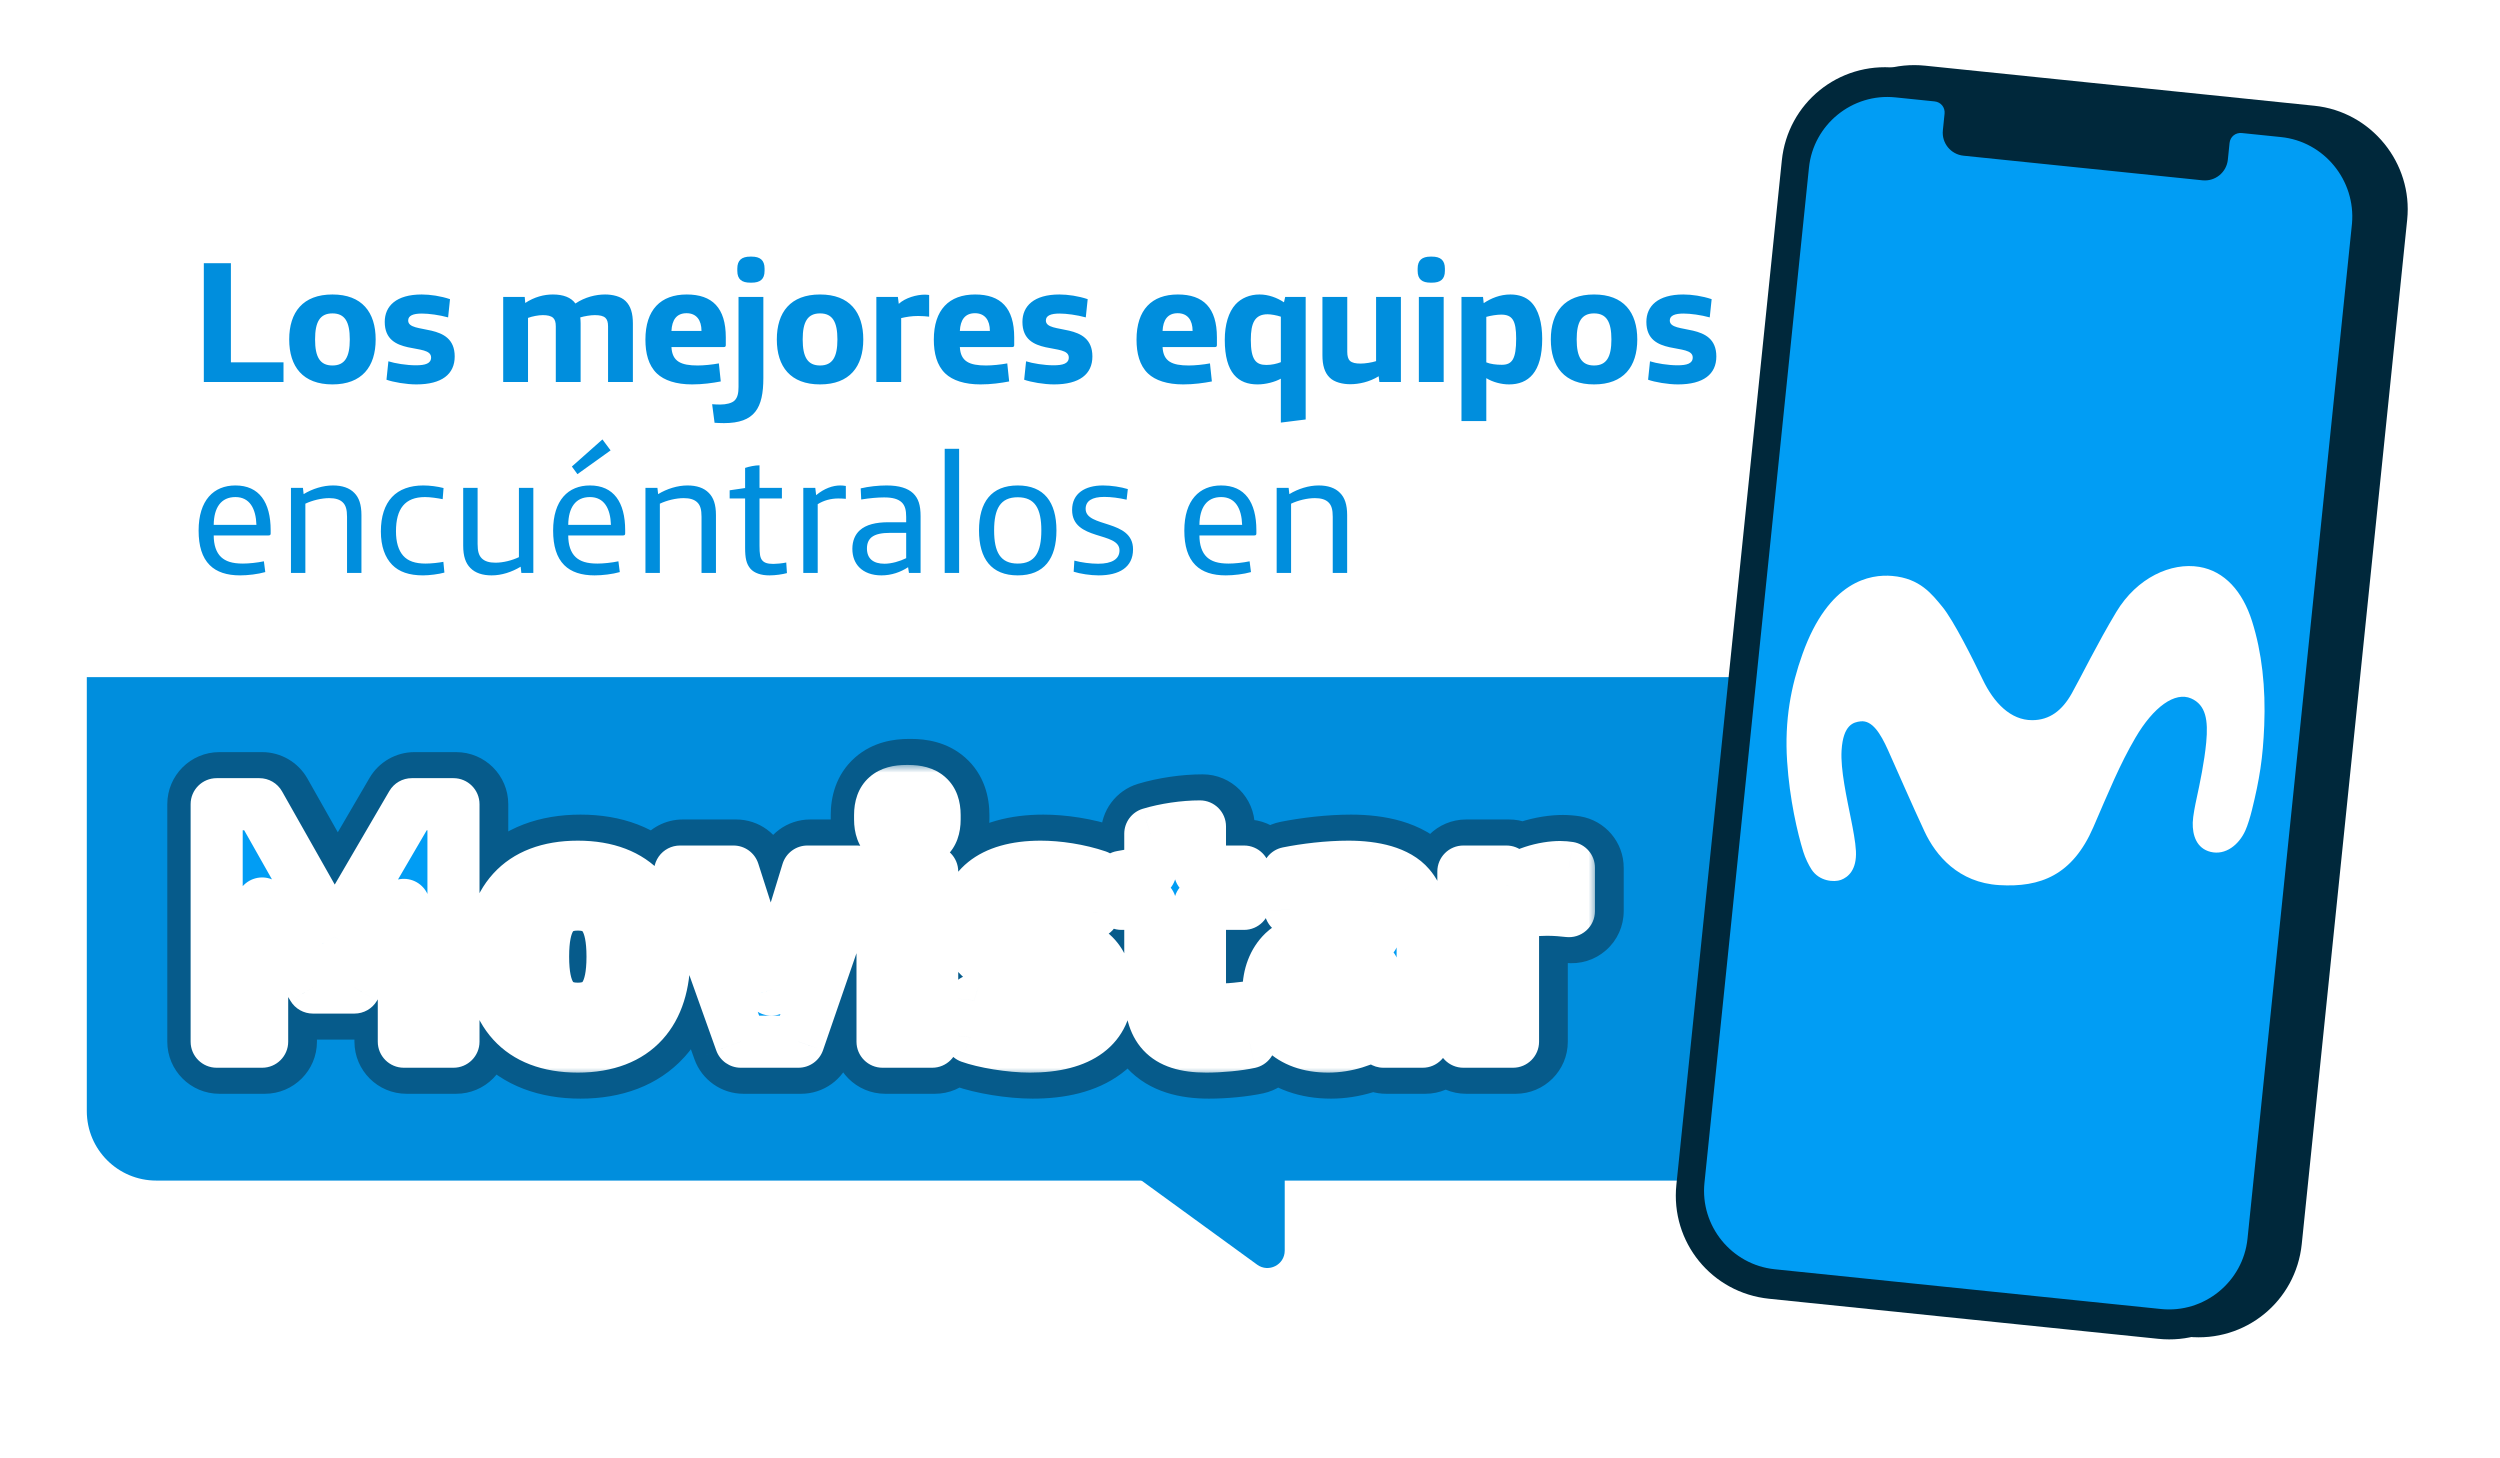
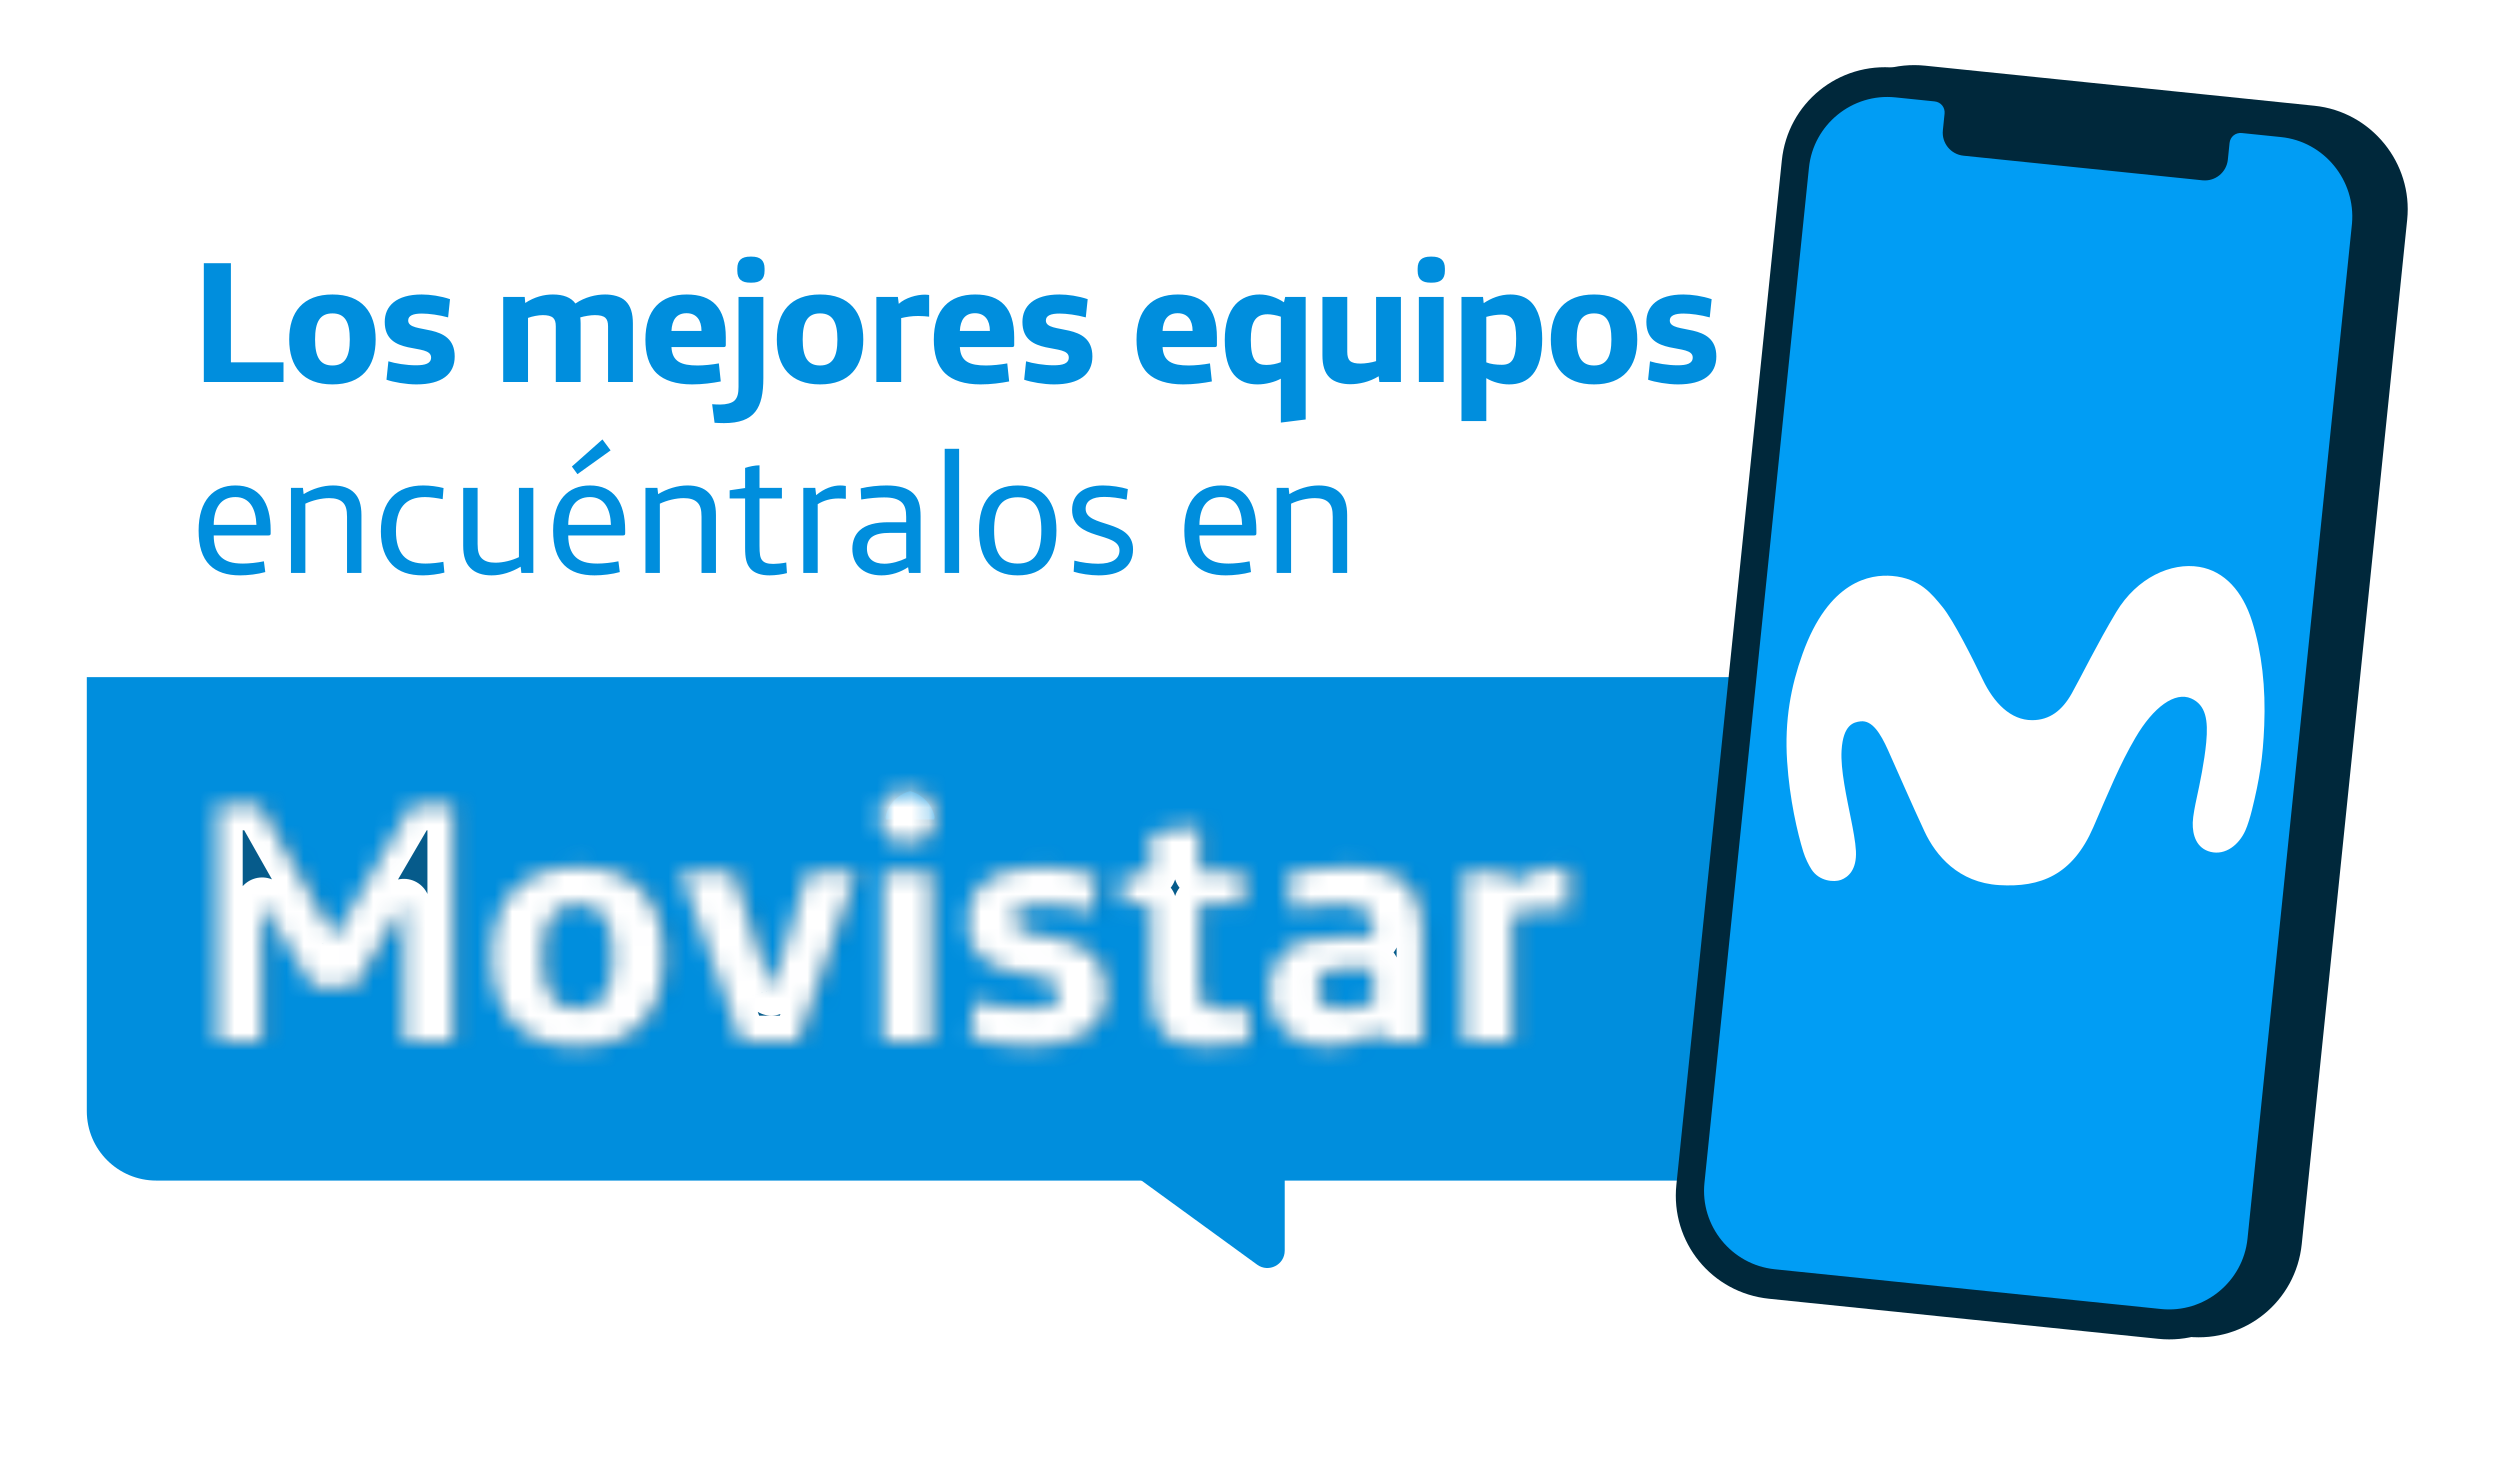
<svg xmlns="http://www.w3.org/2000/svg" width="144" height="84" viewBox="0 0 144 84" fill="none">
  <g clip-path="url(#clip0_52_293)">
    <g filter="url(#filter0_d_52_293)">
      <g clip-path="url(#clip1_52_293)">
-         <rect width="105" height="30" transform="translate(5 9.001)" fill="white" />
        <path d="M11.74 22.002V15.162H13.3V20.872H16.33V22.002H11.74ZM19.148 22.142C17.448 22.142 16.658 21.122 16.658 19.552C16.658 17.982 17.448 16.962 19.148 16.962C20.848 16.962 21.638 17.982 21.638 19.552C21.638 21.122 20.848 22.142 19.148 22.142ZM19.148 21.052C19.868 21.052 20.148 20.561 20.148 19.552C20.148 18.541 19.868 18.052 19.148 18.052C18.428 18.052 18.148 18.541 18.148 19.552C18.148 20.561 18.428 21.052 19.148 21.052ZM23.981 22.142C23.401 22.142 22.651 22.012 22.261 21.872L22.371 20.811C22.741 20.931 23.421 21.041 23.951 21.041C24.491 21.041 24.831 20.942 24.831 20.591C24.831 19.721 22.161 20.572 22.161 18.541C22.161 17.631 22.821 16.962 24.291 16.962C24.781 16.962 25.391 17.052 25.921 17.232L25.811 18.282C25.301 18.142 24.701 18.061 24.301 18.061C23.791 18.061 23.511 18.181 23.511 18.462C23.511 19.291 26.191 18.502 26.191 20.532C26.191 21.552 25.451 22.142 23.981 22.142ZM28.984 22.002V17.102H30.224L30.254 17.451C30.784 17.102 31.334 16.962 31.844 16.962C32.444 16.962 32.894 17.131 33.144 17.482C33.694 17.111 34.324 16.962 34.854 16.962C35.284 16.962 35.764 17.072 36.034 17.341C36.334 17.631 36.454 18.061 36.454 18.631V22.002H35.024V18.802C35.024 18.552 34.974 18.412 34.874 18.311C34.744 18.192 34.544 18.151 34.254 18.151C34.014 18.151 33.664 18.212 33.424 18.282C33.434 18.392 33.444 18.512 33.444 18.631V22.002H32.014V18.802C32.014 18.552 31.964 18.412 31.864 18.311C31.734 18.192 31.524 18.151 31.264 18.151C31.014 18.151 30.654 18.221 30.414 18.311V22.002H28.984ZM39.866 22.142C38.946 22.142 38.256 21.912 37.836 21.512C37.346 21.041 37.176 20.341 37.176 19.561C37.176 17.841 38.056 16.962 39.556 16.962C41.026 16.962 41.806 17.732 41.806 19.431V19.881C41.806 19.962 41.766 19.991 41.686 19.991H38.676C38.716 20.822 39.226 21.052 40.186 21.052C40.536 21.052 41.036 21.002 41.406 20.931L41.516 21.971C41.046 22.061 40.476 22.142 39.866 22.142ZM38.676 19.061H40.406C40.406 18.442 40.116 18.041 39.546 18.041C38.966 18.041 38.706 18.431 38.676 19.061ZM43.219 16.282C42.729 16.282 42.469 16.091 42.469 15.601V15.472C42.469 14.982 42.729 14.781 43.219 14.781H43.289C43.779 14.781 44.039 14.982 44.039 15.472V15.601C44.039 16.091 43.779 16.282 43.289 16.282H43.219ZM41.699 24.372C41.509 24.372 41.329 24.361 41.159 24.352L41.019 23.282C41.149 23.291 41.319 23.302 41.479 23.302C41.829 23.302 42.159 23.221 42.309 23.072C42.489 22.901 42.539 22.631 42.539 22.282V17.102H43.969V21.771C43.969 23.502 43.479 24.372 41.699 24.372ZM47.235 22.142C45.535 22.142 44.745 21.122 44.745 19.552C44.745 17.982 45.535 16.962 47.235 16.962C48.935 16.962 49.725 17.982 49.725 19.552C49.725 21.122 48.935 22.142 47.235 22.142ZM47.235 21.052C47.955 21.052 48.235 20.561 48.235 19.552C48.235 18.541 47.955 18.052 47.235 18.052C46.515 18.052 46.235 18.541 46.235 19.552C46.235 20.561 46.515 21.052 47.235 21.052ZM50.478 22.002V17.102H51.718L51.769 17.502C52.148 17.151 52.798 16.971 53.269 16.971C53.349 16.971 53.459 16.982 53.519 16.991V18.241C53.358 18.221 53.118 18.201 52.889 18.201C52.508 18.201 52.218 18.252 51.908 18.322V22.002H50.478ZM56.478 22.142C55.558 22.142 54.868 21.912 54.448 21.512C53.958 21.041 53.788 20.341 53.788 19.561C53.788 17.841 54.668 16.962 56.168 16.962C57.638 16.962 58.418 17.732 58.418 19.431V19.881C58.418 19.962 58.378 19.991 58.298 19.991H55.288C55.328 20.822 55.838 21.052 56.798 21.052C57.148 21.052 57.648 21.002 58.018 20.931L58.128 21.971C57.658 22.061 57.088 22.142 56.478 22.142ZM55.288 19.061H57.018C57.018 18.442 56.728 18.041 56.158 18.041C55.578 18.041 55.318 18.431 55.288 19.061ZM60.712 22.142C60.132 22.142 59.382 22.012 58.992 21.872L59.102 20.811C59.471 20.931 60.151 21.041 60.681 21.041C61.221 21.041 61.562 20.942 61.562 20.591C61.562 19.721 58.892 20.572 58.892 18.541C58.892 17.631 59.551 16.962 61.022 16.962C61.511 16.962 62.121 17.052 62.651 17.232L62.541 18.282C62.032 18.142 61.431 18.061 61.032 18.061C60.522 18.061 60.242 18.181 60.242 18.462C60.242 19.291 62.922 18.502 62.922 20.532C62.922 21.552 62.181 22.142 60.712 22.142ZM68.154 22.142C67.234 22.142 66.544 21.912 66.124 21.512C65.634 21.041 65.464 20.341 65.464 19.561C65.464 17.841 66.344 16.962 67.844 16.962C69.314 16.962 70.094 17.732 70.094 19.431V19.881C70.094 19.962 70.054 19.991 69.974 19.991H66.964C67.004 20.822 67.514 21.052 68.474 21.052C68.824 21.052 69.324 21.002 69.694 20.931L69.804 21.971C69.334 22.061 68.764 22.142 68.154 22.142ZM66.964 19.061H68.694C68.694 18.442 68.404 18.041 67.834 18.041C67.254 18.041 66.994 18.431 66.964 19.061ZM73.777 24.341V21.811C73.437 22.002 72.907 22.142 72.437 22.142C71.327 22.142 70.547 21.502 70.547 19.572C70.547 18.692 70.767 17.971 71.167 17.532C71.497 17.172 71.987 16.962 72.547 16.962C73.057 16.962 73.547 17.142 73.957 17.412L74.027 17.102H75.207V24.162L73.777 24.341ZM72.947 21.021C73.257 21.021 73.547 20.951 73.777 20.861V18.241C73.547 18.162 73.207 18.102 73.017 18.102C72.277 18.102 72.047 18.602 72.047 19.572C72.047 20.741 72.347 21.021 72.947 21.021ZM77.772 22.131C77.342 22.131 76.862 22.021 76.592 21.752C76.292 21.462 76.172 21.032 76.172 20.462V17.102H77.602V20.262C77.602 20.512 77.652 20.681 77.752 20.782C77.882 20.901 78.082 20.942 78.372 20.942C78.622 20.942 79.022 20.881 79.262 20.802V17.102H80.692V22.002H79.452L79.412 21.672C78.882 22.002 78.272 22.131 77.772 22.131ZM82.406 16.282C81.916 16.282 81.656 16.091 81.656 15.601V15.472C81.656 14.982 81.916 14.781 82.406 14.781H82.476C82.966 14.781 83.226 14.982 83.226 15.472V15.601C83.226 16.091 82.966 16.282 82.476 16.282H82.406ZM81.726 22.002V17.102H83.156V22.002H81.726ZM84.181 24.252V17.102H85.421L85.461 17.462C85.881 17.181 86.401 16.962 87.001 16.962C87.491 16.962 87.891 17.111 88.171 17.381C88.631 17.831 88.831 18.611 88.831 19.521C88.831 21.451 88.031 22.142 86.921 22.142C86.481 22.142 85.981 22.012 85.611 21.782V24.252H84.181ZM86.501 21.012C87.101 21.012 87.331 20.681 87.331 19.502C87.331 18.451 87.111 18.122 86.461 18.122C86.231 18.122 85.851 18.181 85.611 18.252V20.872C85.841 20.971 86.191 21.012 86.501 21.012ZM91.817 22.142C90.117 22.142 89.327 21.122 89.327 19.552C89.327 17.982 90.117 16.962 91.817 16.962C93.517 16.962 94.307 17.982 94.307 19.552C94.307 21.122 93.517 22.142 91.817 22.142ZM91.817 21.052C92.537 21.052 92.817 20.561 92.817 19.552C92.817 18.541 92.537 18.052 91.817 18.052C91.097 18.052 90.817 18.541 90.817 19.552C90.817 20.561 91.097 21.052 91.817 21.052ZM96.65 22.142C96.07 22.142 95.32 22.012 94.93 21.872L95.04 20.811C95.41 20.931 96.091 21.041 96.621 21.041C97.16 21.041 97.501 20.942 97.501 20.591C97.501 19.721 94.831 20.572 94.831 18.541C94.831 17.631 95.49 16.962 96.96 16.962C97.451 16.962 98.061 17.052 98.591 17.232L98.481 18.282C97.971 18.142 97.371 18.061 96.971 18.061C96.46 18.061 96.18 18.181 96.18 18.462C96.18 19.291 98.861 18.502 98.861 20.532C98.861 21.552 98.121 22.142 96.65 22.142Z" fill="#008EDD" />
        <path d="M13.83 33.142C13.07 33.142 12.48 32.952 12.08 32.551C11.64 32.111 11.44 31.442 11.44 30.561C11.44 28.811 12.31 27.962 13.56 27.962C14.93 27.962 15.59 28.931 15.59 30.541V30.732C15.59 30.811 15.55 30.841 15.47 30.841H12.31C12.31 31.381 12.45 31.822 12.74 32.092C13 32.331 13.37 32.462 13.99 32.462C14.34 32.462 14.82 32.411 15.2 32.331L15.28 32.952C14.86 33.072 14.28 33.142 13.83 33.142ZM12.31 30.232H14.77C14.74 29.291 14.38 28.631 13.56 28.631C12.73 28.631 12.32 29.241 12.31 30.232ZM16.759 33.002V28.102H17.449L17.489 28.462C17.999 28.151 18.609 27.962 19.179 27.962C19.709 27.962 20.129 28.102 20.409 28.392C20.679 28.662 20.819 29.061 20.819 29.672V33.002H19.989V29.771C19.989 29.352 19.919 29.111 19.749 28.942C19.579 28.771 19.319 28.692 18.959 28.692C18.519 28.692 17.989 28.822 17.589 29.012V33.002H16.759ZM24.368 33.142C23.568 33.142 22.988 32.941 22.588 32.532C22.178 32.111 21.938 31.471 21.938 30.611C21.938 29.752 22.158 29.081 22.578 28.631C22.998 28.181 23.628 27.962 24.378 27.962C24.758 27.962 25.208 28.021 25.548 28.111L25.498 28.752C25.188 28.692 24.788 28.631 24.478 28.631C23.328 28.631 22.808 29.302 22.808 30.602C22.808 31.221 22.948 31.692 23.218 32.002C23.498 32.322 23.918 32.462 24.518 32.462C24.848 32.462 25.288 32.411 25.538 32.361L25.598 32.981C25.278 33.072 24.728 33.142 24.368 33.142ZM28.32 33.142C27.79 33.142 27.37 33.002 27.09 32.712C26.82 32.441 26.68 32.041 26.68 31.431V28.102H27.51V31.331C27.51 31.752 27.58 31.991 27.75 32.161C27.92 32.331 28.18 32.411 28.54 32.411C28.98 32.411 29.49 32.282 29.89 32.092V28.102H30.72V33.002H30.03L29.99 32.642C29.48 32.952 28.89 33.142 28.32 33.142ZM33.26 27.311L32.94 26.872L34.7 25.311L35.17 25.942L33.26 27.311ZM34.25 33.142C33.49 33.142 32.9 32.952 32.5 32.551C32.06 32.111 31.86 31.442 31.86 30.561C31.86 28.811 32.73 27.962 33.98 27.962C35.35 27.962 36.01 28.931 36.01 30.541V30.732C36.01 30.811 35.97 30.841 35.89 30.841H32.73C32.73 31.381 32.87 31.822 33.16 32.092C33.42 32.331 33.79 32.462 34.41 32.462C34.76 32.462 35.24 32.411 35.62 32.331L35.7 32.952C35.28 33.072 34.7 33.142 34.25 33.142ZM32.73 30.232H35.19C35.16 29.291 34.8 28.631 33.98 28.631C33.15 28.631 32.74 29.241 32.73 30.232ZM37.178 33.002V28.102H37.868L37.908 28.462C38.419 28.151 39.029 27.962 39.599 27.962C40.129 27.962 40.548 28.102 40.828 28.392C41.099 28.662 41.239 29.061 41.239 29.672V33.002H40.408V29.771C40.408 29.352 40.339 29.111 40.169 28.942C39.998 28.771 39.739 28.692 39.379 28.692C38.938 28.692 38.408 28.822 38.008 29.012V33.002H37.178ZM44.318 33.142C43.838 33.142 43.448 33.011 43.228 32.761C42.988 32.481 42.918 32.151 42.918 31.541V28.712H42.028V28.241L42.918 28.111V26.951C43.158 26.872 43.488 26.802 43.748 26.802V28.102H45.038V28.712H43.748V31.431C43.748 31.901 43.778 32.142 43.918 32.291C44.028 32.411 44.198 32.481 44.548 32.481C44.718 32.481 45.048 32.452 45.288 32.401L45.328 33.011C45.068 33.081 44.678 33.142 44.318 33.142ZM46.27 33.002V28.102H46.96L47.01 28.521C47.48 28.131 47.97 27.962 48.4 27.962C48.49 27.962 48.61 27.971 48.72 27.991V28.732C48.61 28.721 48.43 28.712 48.29 28.712C47.86 28.712 47.45 28.822 47.1 29.041V33.002H46.27ZM50.766 33.142C50.236 33.142 49.786 32.981 49.486 32.672C49.246 32.422 49.096 32.072 49.096 31.611C49.096 31.151 49.256 30.791 49.516 30.552C49.886 30.212 50.466 30.081 51.176 30.081H52.196V29.771C52.196 29.372 52.126 29.122 51.946 28.942C51.736 28.741 51.416 28.651 50.926 28.651C50.556 28.651 50.086 28.692 49.606 28.771L49.576 28.131C50.036 28.021 50.596 27.962 51.066 27.962C51.796 27.962 52.286 28.122 52.596 28.412C52.906 28.712 53.026 29.102 53.026 29.741V33.002H52.356L52.306 32.672C51.876 32.952 51.356 33.142 50.766 33.142ZM50.946 32.471C51.346 32.471 51.836 32.331 52.196 32.151V30.692H51.296C50.786 30.692 50.436 30.762 50.206 30.942C50.036 31.081 49.936 31.291 49.936 31.591C49.936 32.181 50.306 32.471 50.946 32.471ZM54.415 33.002V25.852H55.245V33.002H54.415ZM58.621 33.142C57.101 33.142 56.391 32.181 56.391 30.552C56.391 28.922 57.101 27.962 58.621 27.962C60.141 27.962 60.851 28.922 60.851 30.552C60.851 32.181 60.141 33.142 58.621 33.142ZM58.621 32.462C59.621 32.462 59.981 31.802 59.981 30.552C59.981 29.302 59.621 28.642 58.621 28.642C57.621 28.642 57.261 29.302 57.261 30.552C57.261 31.802 57.621 32.462 58.621 32.462ZM63.283 33.142C62.813 33.142 62.213 33.051 61.843 32.931L61.883 32.291C62.283 32.401 62.823 32.471 63.253 32.471C64.053 32.471 64.483 32.202 64.483 31.701C64.483 30.602 61.753 31.172 61.753 29.372C61.753 28.422 62.493 27.962 63.533 27.962C64.023 27.962 64.573 28.052 64.963 28.172L64.893 28.782C64.453 28.681 64.003 28.622 63.603 28.622C62.903 28.622 62.533 28.852 62.533 29.311C62.533 30.412 65.263 29.892 65.263 31.642C65.263 32.681 64.463 33.142 63.283 33.142ZM70.607 33.142C69.847 33.142 69.257 32.952 68.857 32.551C68.417 32.111 68.217 31.442 68.217 30.561C68.217 28.811 69.087 27.962 70.337 27.962C71.707 27.962 72.367 28.931 72.367 30.541V30.732C72.367 30.811 72.327 30.841 72.247 30.841H69.087C69.087 31.381 69.227 31.822 69.517 32.092C69.777 32.331 70.147 32.462 70.767 32.462C71.117 32.462 71.597 32.411 71.977 32.331L72.057 32.952C71.637 33.072 71.057 33.142 70.607 33.142ZM69.087 30.232H71.547C71.517 29.291 71.157 28.631 70.337 28.631C69.507 28.631 69.097 29.241 69.087 30.232ZM73.536 33.002V28.102H74.226L74.266 28.462C74.776 28.151 75.386 27.962 75.956 27.962C76.486 27.962 76.906 28.102 77.186 28.392C77.456 28.662 77.596 29.061 77.596 29.672V33.002H76.766V29.771C76.766 29.352 76.696 29.111 76.526 28.942C76.356 28.771 76.096 28.692 75.736 28.692C75.296 28.692 74.766 28.822 74.366 29.012V33.002H73.536Z" fill="#008EDD" />
        <rect width="105" height="29" transform="translate(5 39.002)" fill="#008EDD" />
        <mask id="path-4-outside-1_52_293" maskUnits="userSpaceOnUse" x="9" y="42.002" width="85" height="22" fill="black">
-           <rect fill="white" x="9" y="42.002" width="85" height="22" />
          <path d="M12.636 60.002V46.322H15.096L19.416 53.962L23.876 46.322H26.276V60.002H23.416V52.121L20.576 56.882H18.176L15.256 52.041V60.002H12.636ZM33.438 60.282C30.038 60.282 28.458 58.242 28.458 55.102C28.458 51.962 30.038 49.922 33.438 49.922C36.838 49.922 38.418 51.962 38.418 55.102C38.418 58.242 36.838 60.282 33.438 60.282ZM33.438 58.102C34.878 58.102 35.438 57.121 35.438 55.102C35.438 53.081 34.878 52.102 33.438 52.102C31.998 52.102 31.438 53.081 31.438 55.102C31.438 57.121 31.998 58.102 33.438 58.102ZM42.825 60.002L39.325 50.202H42.405L44.585 57.002L46.665 50.202H49.525L46.145 60.002H42.825ZM52.35 48.562C51.37 48.562 50.85 48.181 50.85 47.202V46.941C50.85 45.962 51.37 45.562 52.35 45.562H52.49C53.471 45.562 53.99 45.962 53.99 46.941V47.202C53.99 48.181 53.471 48.562 52.49 48.562H52.35ZM50.99 60.002V50.202H53.85V60.002H50.99ZM59.482 60.282C58.322 60.282 56.822 60.022 56.042 59.742L56.262 57.621C57.002 57.861 58.362 58.081 59.422 58.081C60.502 58.081 61.182 57.882 61.182 57.181C61.182 55.441 55.842 57.142 55.842 53.081C55.842 51.261 57.162 49.922 60.102 49.922C61.082 49.922 62.302 50.102 63.362 50.462L63.142 52.562C62.122 52.282 60.922 52.121 60.122 52.121C59.102 52.121 58.542 52.361 58.542 52.922C58.542 54.581 63.902 53.002 63.902 57.062C63.902 59.102 62.422 60.282 59.482 60.282ZM69.634 60.282C67.194 60.282 66.414 59.202 66.414 57.041V52.062H64.754V50.502L66.414 50.202V48.022C67.274 47.761 68.354 47.602 69.274 47.602V50.202H71.814V52.062H69.274V56.642C69.274 57.742 69.494 58.142 70.654 58.142C71.054 58.142 71.694 58.062 72.034 58.022L72.134 60.041C71.494 60.181 70.494 60.282 69.634 60.282ZM76.661 60.282C74.421 60.282 73.221 58.962 73.221 57.062C73.221 56.181 73.521 55.382 74.081 54.842C74.781 54.181 75.861 53.941 77.681 53.941H79.241V53.621C79.241 53.081 79.121 52.742 78.881 52.522C78.541 52.221 78.001 52.121 77.221 52.121C76.301 52.121 75.161 52.242 74.481 52.382L74.341 50.282C75.341 50.081 76.641 49.922 77.821 49.922C79.321 49.922 80.661 50.242 81.341 51.041C81.841 51.621 82.101 52.462 82.101 53.642V60.002H79.841L79.601 59.401C78.761 59.941 77.701 60.282 76.661 60.282ZM77.481 58.102C78.021 58.102 78.781 57.941 79.241 57.801V55.782H77.721C77.041 55.782 76.621 55.861 76.361 56.121C76.181 56.301 76.081 56.581 76.081 56.941C76.081 57.661 76.441 58.102 77.481 58.102ZM84.446 60.002V50.202H86.926L87.026 51.002C87.786 50.301 89.086 49.941 90.026 49.941C90.186 49.941 90.406 49.962 90.526 49.981V52.481C90.206 52.441 89.726 52.401 89.266 52.401C88.506 52.401 87.926 52.502 87.306 52.642V60.002H84.446Z" />
        </mask>
-         <path d="M12.636 60.002V46.322H15.096L19.416 53.962L23.876 46.322H26.276V60.002H23.416V52.121L20.576 56.882H18.176L15.256 52.041V60.002H12.636ZM33.438 60.282C30.038 60.282 28.458 58.242 28.458 55.102C28.458 51.962 30.038 49.922 33.438 49.922C36.838 49.922 38.418 51.962 38.418 55.102C38.418 58.242 36.838 60.282 33.438 60.282ZM33.438 58.102C34.878 58.102 35.438 57.121 35.438 55.102C35.438 53.081 34.878 52.102 33.438 52.102C31.998 52.102 31.438 53.081 31.438 55.102C31.438 57.121 31.998 58.102 33.438 58.102ZM42.825 60.002L39.325 50.202H42.405L44.585 57.002L46.665 50.202H49.525L46.145 60.002H42.825ZM52.35 48.562C51.37 48.562 50.85 48.181 50.85 47.202V46.941C50.85 45.962 51.37 45.562 52.35 45.562H52.49C53.471 45.562 53.99 45.962 53.99 46.941V47.202C53.99 48.181 53.471 48.562 52.49 48.562H52.35ZM50.99 60.002V50.202H53.85V60.002H50.99ZM59.482 60.282C58.322 60.282 56.822 60.022 56.042 59.742L56.262 57.621C57.002 57.861 58.362 58.081 59.422 58.081C60.502 58.081 61.182 57.882 61.182 57.181C61.182 55.441 55.842 57.142 55.842 53.081C55.842 51.261 57.162 49.922 60.102 49.922C61.082 49.922 62.302 50.102 63.362 50.462L63.142 52.562C62.122 52.282 60.922 52.121 60.122 52.121C59.102 52.121 58.542 52.361 58.542 52.922C58.542 54.581 63.902 53.002 63.902 57.062C63.902 59.102 62.422 60.282 59.482 60.282ZM69.634 60.282C67.194 60.282 66.414 59.202 66.414 57.041V52.062H64.754V50.502L66.414 50.202V48.022C67.274 47.761 68.354 47.602 69.274 47.602V50.202H71.814V52.062H69.274V56.642C69.274 57.742 69.494 58.142 70.654 58.142C71.054 58.142 71.694 58.062 72.034 58.022L72.134 60.041C71.494 60.181 70.494 60.282 69.634 60.282ZM76.661 60.282C74.421 60.282 73.221 58.962 73.221 57.062C73.221 56.181 73.521 55.382 74.081 54.842C74.781 54.181 75.861 53.941 77.681 53.941H79.241V53.621C79.241 53.081 79.121 52.742 78.881 52.522C78.541 52.221 78.001 52.121 77.221 52.121C76.301 52.121 75.161 52.242 74.481 52.382L74.341 50.282C75.341 50.081 76.641 49.922 77.821 49.922C79.321 49.922 80.661 50.242 81.341 51.041C81.841 51.621 82.101 52.462 82.101 53.642V60.002H79.841L79.601 59.401C78.761 59.941 77.701 60.282 76.661 60.282ZM77.481 58.102C78.021 58.102 78.781 57.941 79.241 57.801V55.782H77.721C77.041 55.782 76.621 55.861 76.361 56.121C76.181 56.301 76.081 56.581 76.081 56.941C76.081 57.661 76.441 58.102 77.481 58.102ZM84.446 60.002V50.202H86.926L87.026 51.002C87.786 50.301 89.086 49.941 90.026 49.941C90.186 49.941 90.406 49.962 90.526 49.981V52.481C90.206 52.441 89.726 52.401 89.266 52.401C88.506 52.401 87.926 52.502 87.306 52.642V60.002H84.446Z" fill="white" />
        <path d="M12.636 60.002H9.636C9.636 61.658 10.979 63.002 12.636 63.002V60.002ZM12.636 46.322V43.322C10.979 43.322 9.636 44.665 9.636 46.322H12.636ZM15.096 46.322L17.708 44.845C17.175 43.904 16.178 43.322 15.096 43.322V46.322ZM19.416 53.962L16.805 55.438C17.334 56.373 18.322 56.954 19.396 56.961C20.47 56.969 21.466 56.401 22.007 55.474L19.416 53.962ZM23.876 46.322V43.322C22.81 43.322 21.823 43.888 21.285 44.809L23.876 46.322ZM26.276 46.322H29.276C29.276 44.665 27.933 43.322 26.276 43.322V46.322ZM26.276 60.002V63.002C27.933 63.002 29.276 61.658 29.276 60.002H26.276ZM23.416 60.002H20.416C20.416 61.658 21.759 63.002 23.416 63.002V60.002ZM23.416 52.121H26.416C26.416 50.772 25.515 49.588 24.213 49.229C22.912 48.871 21.532 49.425 20.84 50.584L23.416 52.121ZM20.576 56.882V59.882C21.633 59.882 22.611 59.326 23.152 58.419L20.576 56.882ZM18.176 56.882L15.607 58.431C16.151 59.331 17.125 59.882 18.176 59.882V56.882ZM15.256 52.041L17.825 50.492C17.129 49.338 15.75 48.79 14.452 49.151C13.154 49.513 12.256 50.694 12.256 52.041H15.256ZM15.256 60.002V63.002C16.913 63.002 18.256 61.658 18.256 60.002H15.256ZM15.636 60.002V46.322H9.636V60.002H15.636ZM12.636 49.322H15.096V43.322H12.636V49.322ZM12.485 47.798L16.805 55.438L22.028 52.485L17.708 44.845L12.485 47.798ZM22.007 55.474L26.467 47.834L21.285 44.809L16.825 52.449L22.007 55.474ZM23.876 49.322H26.276V43.322H23.876V49.322ZM23.276 46.322V60.002H29.276V46.322H23.276ZM26.276 57.002H23.416V63.002H26.276V57.002ZM26.416 60.002V52.121H20.416V60.002H26.416ZM20.84 50.584L18 55.344L23.152 58.419L25.992 53.659L20.84 50.584ZM20.576 53.882H18.176V59.882H20.576V53.882ZM20.745 55.332L17.825 50.492L12.688 53.591L15.607 58.431L20.745 55.332ZM12.256 52.041V60.002H18.256V52.041H12.256ZM15.256 57.002H12.636V63.002H15.256V57.002ZM33.438 57.282C32.351 57.282 32.005 56.975 31.893 56.852C31.736 56.679 31.458 56.207 31.458 55.102H25.458C25.458 57.136 25.969 59.254 27.452 60.886C28.98 62.568 31.124 63.282 33.438 63.282V57.282ZM31.458 55.102C31.458 53.996 31.736 53.524 31.893 53.351C32.005 53.228 32.351 52.922 33.438 52.922V46.922C31.124 46.922 28.98 47.635 27.452 49.317C25.969 50.949 25.458 53.067 25.458 55.102H31.458ZM33.438 52.922C34.524 52.922 34.87 53.228 34.982 53.351C35.139 53.524 35.418 53.996 35.418 55.102H41.418C41.418 53.067 40.906 50.949 39.423 49.317C37.895 47.635 35.751 46.922 33.438 46.922V52.922ZM35.418 55.102C35.418 56.207 35.139 56.679 34.982 56.852C34.87 56.975 34.524 57.282 33.438 57.282V63.282C35.751 63.282 37.895 62.568 39.423 60.886C40.906 59.254 41.418 57.136 41.418 55.102H35.418ZM33.438 61.102C34.946 61.102 36.514 60.516 37.501 58.982C38.302 57.736 38.438 56.261 38.438 55.102H32.438C32.438 55.48 32.41 55.712 32.386 55.836C32.361 55.962 32.355 55.891 32.455 55.736C32.574 55.551 32.778 55.349 33.051 55.217C33.298 55.097 33.464 55.102 33.438 55.102V61.102ZM38.438 55.102C38.438 53.942 38.302 52.467 37.501 51.221C36.514 49.687 34.946 49.102 33.438 49.102V55.102C33.464 55.102 33.298 55.106 33.051 54.986C32.778 54.854 32.574 54.652 32.455 54.467C32.355 54.312 32.361 54.241 32.386 54.367C32.41 54.491 32.438 54.723 32.438 55.102H38.438ZM33.438 49.102C31.929 49.102 30.362 49.687 29.375 51.221C28.573 52.467 28.438 53.942 28.438 55.102H34.438C34.438 54.723 34.465 54.491 34.49 54.367C34.515 54.241 34.521 54.312 34.421 54.467C34.302 54.652 34.098 54.854 33.825 54.986C33.578 55.106 33.412 55.102 33.438 55.102V49.102ZM28.438 55.102C28.438 56.261 28.573 57.736 29.375 58.982C30.362 60.516 31.929 61.102 33.438 61.102V55.102C33.412 55.102 33.578 55.097 33.825 55.217C34.098 55.349 34.302 55.551 34.421 55.736C34.521 55.891 34.515 55.962 34.49 55.836C34.465 55.712 34.438 55.48 34.438 55.102H28.438ZM42.825 60.002L40 61.011C40.426 62.205 41.557 63.002 42.825 63.002V60.002ZM39.325 50.202V47.202C38.349 47.202 37.435 47.676 36.873 48.473C36.311 49.271 36.172 50.292 36.5 51.211L39.325 50.202ZM42.405 50.202L45.262 49.286C44.864 48.044 43.709 47.202 42.405 47.202V50.202ZM44.585 57.002L41.728 57.917C42.129 59.166 43.294 60.01 44.605 60.001C45.916 59.993 47.07 59.133 47.454 57.879L44.585 57.002ZM46.665 50.202V47.202C45.346 47.202 44.182 48.063 43.796 49.324L46.665 50.202ZM49.525 50.202L52.361 51.18C52.677 50.263 52.531 49.25 51.968 48.46C51.405 47.67 50.495 47.202 49.525 47.202V50.202ZM46.145 60.002V63.002C47.425 63.002 48.564 62.19 48.981 60.98L46.145 60.002ZM45.65 58.992L42.15 49.193L36.5 51.211L40 61.011L45.65 58.992ZM39.325 53.202H42.405V47.202H39.325V53.202ZM39.548 51.117L41.728 57.917L47.442 56.086L45.262 49.286L39.548 51.117ZM47.454 57.879L49.534 51.079L43.796 49.324L41.716 56.124L47.454 57.879ZM46.665 53.202H49.525V47.202H46.665V53.202ZM46.689 49.223L43.309 59.023L48.981 60.98L52.361 51.18L46.689 49.223ZM46.145 57.002H42.825V63.002H46.145V57.002ZM50.99 60.002H47.99C47.99 61.658 49.334 63.002 50.99 63.002V60.002ZM50.99 50.202V47.202C49.334 47.202 47.99 48.545 47.99 50.202H50.99ZM53.85 50.202H56.85C56.85 48.545 55.507 47.202 53.85 47.202V50.202ZM53.85 60.002V63.002C55.507 63.002 56.85 61.658 56.85 60.002H53.85ZM52.35 45.562C52.154 45.562 52.646 45.507 53.191 45.976C53.832 46.528 53.85 47.18 53.85 47.202H47.85C47.85 48.203 48.129 49.535 49.275 50.522C50.325 51.426 51.566 51.562 52.35 51.562V45.562ZM53.85 47.202V46.941H47.85V47.202H53.85ZM53.85 46.941C53.85 46.962 53.833 47.591 53.216 48.135C52.678 48.609 52.185 48.562 52.35 48.562V42.562C51.536 42.562 50.292 42.714 49.25 43.633C48.128 44.622 47.85 45.941 47.85 46.941H53.85ZM52.35 48.562H52.49V42.562H52.35V48.562ZM52.49 48.562C52.656 48.562 52.162 48.609 51.625 48.135C51.008 47.591 50.99 46.962 50.99 46.941H56.99C56.99 45.941 56.713 44.622 55.591 43.633C54.548 42.714 53.305 42.562 52.49 42.562V48.562ZM50.99 46.941V47.202H56.99V46.941H50.99ZM50.99 47.202C50.99 47.18 51.009 46.528 51.65 45.976C52.195 45.507 52.687 45.562 52.49 45.562V51.562C53.274 51.562 54.516 51.426 55.566 50.522C56.712 49.535 56.99 48.203 56.99 47.202H50.99ZM52.49 45.562H52.35V51.562H52.49V45.562ZM53.99 60.002V50.202H47.99V60.002H53.99ZM50.99 53.202H53.85V47.202H50.99V53.202ZM50.85 50.202V60.002H56.85V50.202H50.85ZM53.85 57.002H50.99V63.002H53.85V57.002ZM56.042 59.742L53.058 59.432C52.915 60.805 53.728 62.099 55.028 62.565L56.042 59.742ZM56.262 57.621L57.187 54.768C56.326 54.488 55.384 54.613 54.625 55.107C53.866 55.601 53.371 56.411 53.278 57.312L56.262 57.621ZM63.362 50.462L66.345 50.774C66.491 49.38 65.653 48.071 64.326 47.621L63.362 50.462ZM63.142 52.562L62.347 55.454C63.197 55.688 64.106 55.536 64.834 55.039C65.561 54.542 66.033 53.75 66.125 52.874L63.142 52.562ZM59.482 57.282C59.102 57.282 58.602 57.236 58.099 57.155C57.578 57.071 57.206 56.972 57.055 56.918L55.028 62.565C56.177 62.977 58.026 63.282 59.482 63.282V57.282ZM59.026 60.051L59.245 57.931L53.278 57.312L53.058 59.432L59.026 60.051ZM55.336 60.475C56.403 60.821 58.078 61.081 59.422 61.081V55.081C58.645 55.081 57.6 54.902 57.187 54.768L55.336 60.475ZM59.422 61.081C60.027 61.081 61.016 61.045 61.94 60.629C62.458 60.395 63.065 59.994 63.53 59.318C64.007 58.624 64.182 57.864 64.182 57.181H58.182C58.182 56.849 58.271 56.377 58.587 55.917C58.891 55.476 59.26 55.255 59.474 55.159C59.671 55.07 59.789 55.061 59.743 55.067C59.708 55.072 59.609 55.081 59.422 55.081V61.081ZM64.182 57.181C64.182 56.058 63.693 55.086 62.929 54.416C62.298 53.862 61.596 53.619 61.202 53.502C60.774 53.375 60.331 53.293 60.027 53.238C59.671 53.174 59.424 53.132 59.169 53.075C58.625 52.952 58.571 52.862 58.653 52.934C58.885 53.137 58.842 53.348 58.842 53.081H52.842C52.842 54.845 53.466 56.366 54.699 57.446C55.782 58.396 57.063 58.751 57.854 58.928C58.266 59.021 58.687 59.093 58.957 59.142C59.279 59.2 59.42 59.232 59.493 59.254C59.599 59.285 59.314 59.226 58.975 58.928C58.503 58.515 58.182 57.87 58.182 57.181H64.182ZM58.842 53.081C58.842 52.99 58.857 52.989 58.835 53.039C58.809 53.097 58.77 53.14 58.752 53.154C58.735 53.168 59.041 52.922 60.102 52.922V46.922C58.222 46.922 56.398 47.345 54.986 48.484C53.49 49.69 52.842 51.39 52.842 53.081H58.842ZM60.102 52.922C60.771 52.922 61.664 53.053 62.397 53.302L64.326 47.621C62.939 47.15 61.392 46.922 60.102 46.922V52.922ZM60.378 50.149L60.158 52.249L66.125 52.874L66.345 50.774L60.378 50.149ZM63.936 49.669C62.686 49.325 61.218 49.121 60.122 49.121V55.121C60.625 55.121 61.557 55.237 62.347 55.454L63.936 49.669ZM60.122 49.121C59.477 49.121 58.528 49.181 57.638 49.613C57.148 49.851 56.589 50.245 56.16 50.88C55.717 51.535 55.542 52.256 55.542 52.922H61.542C61.542 53.307 61.436 53.788 61.13 54.24C60.838 54.673 60.483 54.902 60.26 55.01C60.15 55.063 60.061 55.093 60.007 55.109C59.953 55.124 59.921 55.13 59.917 55.13C59.915 55.131 59.976 55.121 60.122 55.121V49.121ZM55.542 52.922C55.542 54.092 56.078 55.062 56.838 55.703C57.462 56.229 58.148 56.462 58.528 56.574C58.943 56.697 59.378 56.781 59.676 56.837C60.023 56.904 60.274 56.95 60.525 57.009C61.062 57.138 61.133 57.233 61.066 57.173C60.858 56.987 60.902 56.798 60.902 57.062H66.902C66.902 55.295 66.275 53.781 65.062 52.698C63.99 51.74 62.721 51.365 61.918 51.173C61.499 51.073 61.08 50.997 60.799 50.943C60.469 50.881 60.318 50.847 60.231 50.821C60.108 50.785 60.375 50.837 60.706 51.116C61.173 51.51 61.542 52.166 61.542 52.922H55.542ZM60.902 57.062C60.902 57.207 60.876 57.221 60.904 57.161C60.936 57.091 60.985 57.043 61.001 57.032C61.003 57.03 60.916 57.095 60.663 57.16C60.408 57.226 60.024 57.282 59.482 57.282V63.282C61.283 63.282 63.126 62.931 64.588 61.841C66.189 60.647 66.902 58.89 66.902 57.062H60.902ZM66.414 52.062H69.414C69.414 50.405 68.071 49.062 66.414 49.062V52.062ZM64.754 52.062H61.754C61.754 53.718 63.097 55.062 64.754 55.062V52.062ZM64.754 50.502L64.22 47.549C62.792 47.807 61.754 49.05 61.754 50.502H64.754ZM66.414 50.202L66.947 53.154C68.375 52.896 69.414 51.653 69.414 50.202H66.414ZM66.414 48.022L65.546 45.15C64.28 45.532 63.414 46.699 63.414 48.022H66.414ZM69.274 47.602H72.274C72.274 45.945 70.931 44.602 69.274 44.602V47.602ZM69.274 50.202H66.274C66.274 51.858 67.617 53.202 69.274 53.202V50.202ZM71.814 50.202H74.814C74.814 48.545 73.471 47.202 71.814 47.202V50.202ZM71.814 52.062V55.062C73.471 55.062 74.814 53.718 74.814 52.062H71.814ZM69.274 52.062V49.062C67.617 49.062 66.274 50.405 66.274 52.062H69.274ZM72.034 58.022L75.03 57.873C74.989 57.043 74.606 56.268 73.971 55.731C73.337 55.194 72.508 54.945 71.683 55.042L72.034 58.022ZM72.134 60.041L72.775 62.972C74.207 62.659 75.203 61.357 75.13 59.893L72.134 60.041ZM69.634 57.282C69.437 57.282 69.292 57.27 69.189 57.257C69.086 57.243 69.036 57.228 69.027 57.225C69.019 57.223 69.054 57.233 69.113 57.27C69.174 57.307 69.244 57.362 69.31 57.433C69.376 57.504 69.419 57.572 69.445 57.621C69.47 57.668 69.473 57.688 69.467 57.664C69.46 57.639 69.446 57.579 69.434 57.471C69.422 57.364 69.414 57.223 69.414 57.041H63.414C63.414 58.364 63.628 60.128 64.907 61.51C66.234 62.942 68.055 63.282 69.634 63.282V57.282ZM69.414 57.041V52.062H63.414V57.041H69.414ZM66.414 49.062H64.754V55.062H66.414V49.062ZM67.754 52.062V50.502H61.754V52.062H67.754ZM65.287 53.454L66.947 53.154L65.88 47.249L64.22 47.549L65.287 53.454ZM69.414 50.202V48.022H63.414V50.202H69.414ZM67.282 50.893C67.858 50.719 68.645 50.602 69.274 50.602V44.602C68.062 44.602 66.69 44.804 65.546 45.15L67.282 50.893ZM66.274 47.602V50.202H72.274V47.602H66.274ZM69.274 53.202H71.814V47.202H69.274V53.202ZM68.814 50.202V52.062H74.814V50.202H68.814ZM71.814 49.062H69.274V55.062H71.814V49.062ZM66.274 52.062V56.642H72.274V52.062H66.274ZM66.274 56.642C66.274 57.125 66.251 58.57 67.234 59.736C68.353 61.065 69.933 61.142 70.654 61.142V55.142C70.504 55.142 70.596 55.124 70.805 55.186C71.062 55.263 71.473 55.455 71.823 55.872C72.151 56.26 72.243 56.63 72.267 56.747C72.287 56.846 72.274 56.847 72.274 56.642H66.274ZM70.654 61.142C71.277 61.142 72.142 61.029 72.384 61.001L71.683 55.042C71.496 55.064 71.288 55.09 71.071 55.111C70.835 55.134 70.698 55.142 70.654 55.142V61.142ZM69.037 58.17L69.137 60.19L75.13 59.893L75.03 57.873L69.037 58.17ZM71.493 57.111C71.104 57.196 70.324 57.282 69.634 57.282V63.282C70.663 63.282 71.884 63.167 72.775 62.972L71.493 57.111ZM74.081 54.842L72.023 52.659C72.015 52.666 72.007 52.674 71.999 52.682L74.081 54.842ZM79.241 53.941V56.941C80.898 56.941 82.241 55.598 82.241 53.941H79.241ZM78.881 52.522L80.908 50.31C80.894 50.297 80.88 50.285 80.866 50.272L78.881 52.522ZM74.481 52.382L71.488 52.581C71.545 53.446 71.974 54.244 72.664 54.769C73.354 55.294 74.237 55.495 75.086 55.32L74.481 52.382ZM74.341 50.282L73.753 47.34C72.276 47.635 71.248 48.979 71.348 50.481L74.341 50.282ZM81.341 51.041L79.055 52.984C79.06 52.99 79.064 52.995 79.069 53L81.341 51.041ZM82.101 60.002V63.002C83.758 63.002 85.101 61.658 85.101 60.002H82.101ZM79.841 60.002L77.056 61.116C77.511 62.255 78.614 63.002 79.841 63.002V60.002ZM79.601 59.401L82.386 58.287C82.054 57.456 81.368 56.817 80.515 56.544C79.662 56.271 78.732 56.394 77.979 56.878L79.601 59.401ZM79.241 57.801L80.115 60.672C81.378 60.287 82.241 59.122 82.241 57.801H79.241ZM79.241 55.782H82.241C82.241 54.125 80.898 52.782 79.241 52.782V55.782ZM76.361 56.121L78.482 58.243L78.482 58.243L76.361 56.121ZM76.661 57.282C76.393 57.282 76.248 57.242 76.192 57.222C76.142 57.204 76.16 57.201 76.199 57.24C76.239 57.278 76.252 57.312 76.251 57.307C76.246 57.297 76.221 57.222 76.221 57.062H70.221C70.221 58.649 70.736 60.288 72.003 61.528C73.268 62.766 74.951 63.282 76.661 63.282V57.282ZM76.221 57.062C76.221 56.959 76.239 56.907 76.242 56.9C76.244 56.894 76.227 56.94 76.163 57.001L71.999 52.682C70.747 53.889 70.221 55.526 70.221 57.062H76.221ZM76.139 57.024C76.027 57.13 75.966 57.109 76.171 57.059C76.419 56.998 76.871 56.941 77.681 56.941V50.941C75.797 50.941 73.638 51.136 72.023 52.659L76.139 57.024ZM77.681 56.941H79.241V50.941H77.681V56.941ZM82.241 53.941V53.621H76.241V53.941H82.241ZM82.241 53.621C82.241 52.688 82.035 51.343 80.908 50.31L76.854 54.733C76.562 54.466 76.39 54.156 76.305 53.9C76.231 53.68 76.241 53.556 76.241 53.621H82.241ZM80.866 50.272C79.617 49.17 78.036 49.121 77.221 49.121V55.121C77.355 55.121 77.447 55.126 77.508 55.131C77.569 55.136 77.579 55.141 77.551 55.134C77.497 55.122 77.209 55.047 76.896 54.771L80.866 50.272ZM77.221 49.121C76.114 49.121 74.77 49.259 73.876 49.443L75.086 55.32C75.552 55.224 76.488 55.121 77.221 55.121V49.121ZM77.474 52.182L77.334 50.082L71.348 50.481L71.488 52.581L77.474 52.182ZM74.929 53.223C75.776 53.054 76.876 52.922 77.821 52.922V46.922C76.407 46.922 74.906 47.109 73.753 47.34L74.929 53.223ZM77.821 52.922C78.379 52.922 78.785 52.983 79.036 53.058C79.302 53.136 79.216 53.173 79.055 52.984L83.627 49.099C82.787 48.11 81.691 47.587 80.741 47.305C79.777 47.02 78.763 46.922 77.821 46.922V52.922ZM79.069 53C79.008 52.93 79.01 52.895 79.032 52.969C79.058 53.057 79.101 53.263 79.101 53.642H85.101C85.101 52.056 84.754 50.405 83.613 49.083L79.069 53ZM79.101 53.642V60.002H85.101V53.642H79.101ZM82.101 57.002H79.841V63.002H82.101V57.002ZM82.626 58.887L82.386 58.287L76.816 60.516L77.056 61.116L82.626 58.887ZM77.979 56.878C77.586 57.131 77.083 57.282 76.661 57.282V63.282C78.319 63.282 79.936 62.752 81.223 61.925L77.979 56.878ZM77.481 61.102C78.435 61.102 79.512 60.855 80.115 60.672L78.368 54.931C78.256 54.965 78.063 55.014 77.852 55.053C77.751 55.071 77.661 55.084 77.587 55.093C77.51 55.101 77.476 55.102 77.481 55.102V61.102ZM82.241 57.801V55.782H76.241V57.801H82.241ZM79.241 52.782H77.721V58.782H79.241V52.782ZM77.721 52.782C77.075 52.782 75.457 52.782 74.24 54L78.482 58.243C78.115 58.61 77.73 58.737 77.573 58.774C77.502 58.79 77.473 58.791 77.507 58.788C77.539 58.785 77.606 58.782 77.721 58.782V52.782ZM74.24 54C73.327 54.913 73.081 56.065 73.081 56.941H79.081C79.081 57.098 79.035 57.69 78.482 58.243L74.24 54ZM73.081 56.941C73.081 57.77 73.295 59.031 74.373 60.011C75.385 60.931 76.62 61.102 77.481 61.102V55.102C77.303 55.102 77.837 55.051 78.409 55.572C79.047 56.152 79.081 56.832 79.081 56.941H73.081ZM84.446 60.002H81.446C81.446 61.658 82.789 63.002 84.446 63.002V60.002ZM84.446 50.202V47.202C82.789 47.202 81.446 48.545 81.446 50.202H84.446ZM86.926 50.202L89.903 49.829C89.715 48.328 88.439 47.202 86.926 47.202V50.202ZM87.026 51.002L84.049 51.374C84.189 52.489 84.939 53.432 85.994 53.819C87.049 54.205 88.232 53.969 89.058 53.208L87.026 51.002ZM90.526 49.981H93.526C93.526 48.515 92.466 47.263 91.019 47.022L90.526 49.981ZM90.526 52.481L90.154 55.458C91.008 55.565 91.866 55.3 92.511 54.73C93.157 54.161 93.526 53.342 93.526 52.481H90.526ZM87.306 52.642L86.645 49.715C85.278 50.024 84.306 51.239 84.306 52.642H87.306ZM87.306 60.002V63.002C88.963 63.002 90.306 61.658 90.306 60.002H87.306ZM87.446 60.002V50.202H81.446V60.002H87.446ZM84.446 53.202H86.926V47.202H84.446V53.202ZM83.949 50.574L84.049 51.374L90.003 50.629L89.903 49.829L83.949 50.574ZM89.058 53.208C89.034 53.231 89.045 53.215 89.115 53.177C89.182 53.14 89.278 53.098 89.399 53.058C89.661 52.971 89.903 52.941 90.026 52.941V46.941C88.577 46.941 86.464 47.441 84.994 48.795L89.058 53.208ZM90.026 52.941C90.015 52.941 90.009 52.941 90.007 52.941C90.005 52.941 90.006 52.941 90.009 52.941C90.012 52.941 90.017 52.942 90.023 52.942C90.029 52.943 90.035 52.943 90.042 52.944C90.049 52.944 90.055 52.945 90.06 52.945C90.065 52.946 90.069 52.946 90.071 52.946C90.073 52.947 90.071 52.947 90.066 52.946C90.064 52.945 90.06 52.945 90.054 52.944C90.049 52.943 90.042 52.942 90.033 52.941L91.019 47.022C90.739 46.975 90.354 46.941 90.026 46.941V52.941ZM87.526 49.981V52.481H93.526V49.981H87.526ZM90.898 49.505C90.483 49.453 89.876 49.401 89.266 49.401V55.401C89.576 55.401 89.929 55.43 90.154 55.458L90.898 49.505ZM89.266 49.401C88.204 49.401 87.387 49.548 86.645 49.715L87.967 55.568C88.465 55.455 88.808 55.401 89.266 55.401V49.401ZM84.306 52.642V60.002H90.306V52.642H84.306ZM87.306 57.002H84.446V63.002H87.306V57.002Z" fill="#065B8B" mask="url(#path-4-outside-1_52_293)" />
        <mask id="path-6-outside-2_52_293" maskUnits="userSpaceOnUse" x="10" y="44.002" width="82" height="18" fill="black">
-           <rect fill="white" x="10" y="44.002" width="82" height="18" />
          <path d="M12.48 60.002V46.322H14.94L19.26 53.962L23.72 46.322H26.12V60.002H23.26V52.121L20.42 56.882H18.02L15.1 52.041V60.002H12.48ZM33.282 60.282C29.882 60.282 28.302 58.242 28.302 55.102C28.302 51.962 29.882 49.922 33.282 49.922C36.682 49.922 38.262 51.962 38.262 55.102C38.262 58.242 36.682 60.282 33.282 60.282ZM33.282 58.102C34.722 58.102 35.282 57.121 35.282 55.102C35.282 53.081 34.722 52.102 33.282 52.102C31.842 52.102 31.282 53.081 31.282 55.102C31.282 57.121 31.842 58.102 33.282 58.102ZM42.669 60.002L39.169 50.202H42.249L44.429 57.002L46.509 50.202H49.369L45.989 60.002H42.669ZM52.194 48.562C51.214 48.562 50.694 48.181 50.694 47.202V46.941C50.694 45.962 51.214 45.562 52.194 45.562H52.334C53.314 45.562 53.834 45.962 53.834 46.941V47.202C53.834 48.181 53.314 48.562 52.334 48.562H52.194ZM50.834 60.002V50.202H53.694V60.002H50.834ZM59.325 60.282C58.165 60.282 56.665 60.022 55.885 59.742L56.105 57.621C56.845 57.861 58.205 58.081 59.265 58.081C60.345 58.081 61.025 57.882 61.025 57.181C61.025 55.441 55.685 57.142 55.685 53.081C55.685 51.261 57.005 49.922 59.945 49.922C60.925 49.922 62.145 50.102 63.205 50.462L62.985 52.562C61.965 52.282 60.765 52.121 59.965 52.121C58.945 52.121 58.385 52.361 58.385 52.922C58.385 54.581 63.745 53.002 63.745 57.062C63.745 59.102 62.265 60.282 59.325 60.282ZM69.478 60.282C67.037 60.282 66.257 59.202 66.257 57.041V52.062H64.597V50.502L66.257 50.202V48.022C67.118 47.761 68.198 47.602 69.118 47.602V50.202H71.657V52.062H69.118V56.642C69.118 57.742 69.338 58.142 70.498 58.142C70.897 58.142 71.537 58.062 71.877 58.022L71.978 60.041C71.338 60.181 70.338 60.282 69.478 60.282ZM76.505 60.282C74.265 60.282 73.065 58.962 73.065 57.062C73.065 56.181 73.365 55.382 73.925 54.842C74.625 54.181 75.705 53.941 77.525 53.941H79.085V53.621C79.085 53.081 78.965 52.742 78.725 52.522C78.385 52.221 77.845 52.121 77.065 52.121C76.145 52.121 75.005 52.242 74.325 52.382L74.185 50.282C75.185 50.081 76.485 49.922 77.665 49.922C79.165 49.922 80.505 50.242 81.185 51.041C81.685 51.621 81.945 52.462 81.945 53.642V60.002H79.685L79.445 59.401C78.605 59.941 77.545 60.282 76.505 60.282ZM77.325 58.102C77.865 58.102 78.625 57.941 79.085 57.801V55.782H77.565C76.885 55.782 76.465 55.861 76.205 56.121C76.025 56.301 75.925 56.581 75.925 56.941C75.925 57.661 76.285 58.102 77.325 58.102ZM84.29 60.002V50.202H86.77L86.87 51.002C87.63 50.301 88.93 49.941 89.87 49.941C90.03 49.941 90.25 49.962 90.37 49.981V52.481C90.05 52.441 89.57 52.401 89.11 52.401C88.35 52.401 87.77 52.502 87.15 52.642V60.002H84.29Z" />
        </mask>
-         <path d="M12.48 60.002V46.322H14.94L19.26 53.962L23.72 46.322H26.12V60.002H23.26V52.121L20.42 56.882H18.02L15.1 52.041V60.002H12.48ZM33.282 60.282C29.882 60.282 28.302 58.242 28.302 55.102C28.302 51.962 29.882 49.922 33.282 49.922C36.682 49.922 38.262 51.962 38.262 55.102C38.262 58.242 36.682 60.282 33.282 60.282ZM33.282 58.102C34.722 58.102 35.282 57.121 35.282 55.102C35.282 53.081 34.722 52.102 33.282 52.102C31.842 52.102 31.282 53.081 31.282 55.102C31.282 57.121 31.842 58.102 33.282 58.102ZM42.669 60.002L39.169 50.202H42.249L44.429 57.002L46.509 50.202H49.369L45.989 60.002H42.669ZM52.194 48.562C51.214 48.562 50.694 48.181 50.694 47.202V46.941C50.694 45.962 51.214 45.562 52.194 45.562H52.334C53.314 45.562 53.834 45.962 53.834 46.941V47.202C53.834 48.181 53.314 48.562 52.334 48.562H52.194ZM50.834 60.002V50.202H53.694V60.002H50.834ZM59.325 60.282C58.165 60.282 56.665 60.022 55.885 59.742L56.105 57.621C56.845 57.861 58.205 58.081 59.265 58.081C60.345 58.081 61.025 57.882 61.025 57.181C61.025 55.441 55.685 57.142 55.685 53.081C55.685 51.261 57.005 49.922 59.945 49.922C60.925 49.922 62.145 50.102 63.205 50.462L62.985 52.562C61.965 52.282 60.765 52.121 59.965 52.121C58.945 52.121 58.385 52.361 58.385 52.922C58.385 54.581 63.745 53.002 63.745 57.062C63.745 59.102 62.265 60.282 59.325 60.282ZM69.478 60.282C67.037 60.282 66.257 59.202 66.257 57.041V52.062H64.597V50.502L66.257 50.202V48.022C67.118 47.761 68.198 47.602 69.118 47.602V50.202H71.657V52.062H69.118V56.642C69.118 57.742 69.338 58.142 70.498 58.142C70.897 58.142 71.537 58.062 71.877 58.022L71.978 60.041C71.338 60.181 70.338 60.282 69.478 60.282ZM76.505 60.282C74.265 60.282 73.065 58.962 73.065 57.062C73.065 56.181 73.365 55.382 73.925 54.842C74.625 54.181 75.705 53.941 77.525 53.941H79.085V53.621C79.085 53.081 78.965 52.742 78.725 52.522C78.385 52.221 77.845 52.121 77.065 52.121C76.145 52.121 75.005 52.242 74.325 52.382L74.185 50.282C75.185 50.081 76.485 49.922 77.665 49.922C79.165 49.922 80.505 50.242 81.185 51.041C81.685 51.621 81.945 52.462 81.945 53.642V60.002H79.685L79.445 59.401C78.605 59.941 77.545 60.282 76.505 60.282ZM77.325 58.102C77.865 58.102 78.625 57.941 79.085 57.801V55.782H77.565C76.885 55.782 76.465 55.861 76.205 56.121C76.025 56.301 75.925 56.581 75.925 56.941C75.925 57.661 76.285 58.102 77.325 58.102ZM84.29 60.002V50.202H86.77L86.87 51.002C87.63 50.301 88.93 49.941 89.87 49.941C90.03 49.941 90.25 49.962 90.37 49.981V52.481C90.05 52.441 89.57 52.401 89.11 52.401C88.35 52.401 87.77 52.502 87.15 52.642V60.002H84.29Z" fill="#019DF4" />
        <path d="M12.48 60.002H10.98C10.98 60.83 11.652 61.502 12.48 61.502V60.002ZM12.48 46.322V44.822C11.652 44.822 10.98 45.493 10.98 46.322H12.48ZM14.94 46.322L16.246 45.583C15.98 45.112 15.481 44.822 14.94 44.822V46.322ZM19.26 53.962L17.954 54.7C18.219 55.167 18.713 55.458 19.25 55.461C19.787 55.465 20.285 55.181 20.555 54.718L19.26 53.962ZM23.72 46.322V44.822C23.187 44.822 22.694 45.105 22.425 45.565L23.72 46.322ZM26.12 46.322H27.62C27.62 45.493 26.948 44.822 26.12 44.822V46.322ZM26.12 60.002V61.502C26.948 61.502 27.62 60.83 27.62 60.002H26.12ZM23.26 60.002H21.76C21.76 60.83 22.432 61.502 23.26 61.502V60.002ZM23.26 52.121H24.76C24.76 51.447 24.309 50.855 23.659 50.675C23.008 50.496 22.318 50.773 21.972 51.353L23.26 52.121ZM20.42 56.882V58.382C20.948 58.382 21.438 58.104 21.708 57.65L20.42 56.882ZM18.02 56.882L16.736 57.656C17.007 58.106 17.494 58.382 18.02 58.382V56.882ZM15.1 52.041L16.384 51.267C16.036 50.69 15.347 50.416 14.698 50.596C14.049 50.777 13.6 51.368 13.6 52.041H15.1ZM15.1 60.002V61.502C15.928 61.502 16.6 60.83 16.6 60.002H15.1ZM13.98 60.002V46.322H10.98V60.002H13.98ZM12.48 47.822H14.94V44.822H12.48V47.822ZM13.634 47.06L17.954 54.7L20.566 53.223L16.246 45.583L13.634 47.06ZM20.555 54.718L25.015 47.078L22.425 45.565L17.965 53.205L20.555 54.718ZM23.72 47.822H26.12V44.822H23.72V47.822ZM24.62 46.322V60.002H27.62V46.322H24.62ZM26.12 58.502H23.26V61.502H26.12V58.502ZM24.76 60.002V52.121H21.76V60.002H24.76ZM21.972 51.353L19.132 56.113L21.708 57.65L24.548 52.89L21.972 51.353ZM20.42 55.382H18.02V58.382H20.42V55.382ZM19.304 56.107L16.384 51.267L13.816 52.816L16.736 57.656L19.304 56.107ZM13.6 52.041V60.002H16.6V52.041H13.6ZM15.1 58.502H12.48V61.502H15.1V58.502ZM33.282 58.782C31.888 58.782 31.093 58.373 30.627 57.86C30.138 57.323 29.802 56.439 29.802 55.102H26.802C26.802 56.904 27.255 58.61 28.406 59.878C29.58 61.17 31.275 61.782 33.282 61.782V58.782ZM29.802 55.102C29.802 53.764 30.138 52.88 30.627 52.343C31.093 51.83 31.888 51.422 33.282 51.422V48.422C31.275 48.422 29.58 49.033 28.406 50.325C27.255 51.593 26.802 53.299 26.802 55.102H29.802ZM33.282 51.422C34.675 51.422 35.47 51.83 35.936 52.343C36.425 52.88 36.762 53.764 36.762 55.102H39.762C39.762 53.299 39.308 51.593 38.157 50.325C36.983 49.033 35.288 48.422 33.282 48.422V51.422ZM36.762 55.102C36.762 56.439 36.425 57.323 35.936 57.86C35.47 58.373 34.675 58.782 33.282 58.782V61.782C35.288 61.782 36.983 61.17 38.157 59.878C39.308 58.61 39.762 56.904 39.762 55.102H36.762ZM33.282 59.602C34.396 59.602 35.43 59.186 36.083 58.17C36.644 57.299 36.782 56.186 36.782 55.102H33.782C33.782 56.037 33.639 56.424 33.56 56.547C33.547 56.569 33.54 56.573 33.543 56.571C33.547 56.567 33.55 56.566 33.548 56.567C33.544 56.569 33.474 56.602 33.282 56.602V59.602ZM36.782 55.102C36.782 54.017 36.644 52.904 36.083 52.032C35.43 51.017 34.396 50.602 33.282 50.602V53.602C33.474 53.602 33.544 53.634 33.548 53.636C33.55 53.637 33.547 53.636 33.543 53.632C33.54 53.63 33.547 53.634 33.56 53.655C33.639 53.779 33.782 54.166 33.782 55.102H36.782ZM33.282 50.602C32.167 50.602 31.134 51.017 30.48 52.032C29.919 52.904 29.782 54.017 29.782 55.102H32.782C32.782 54.166 32.924 53.779 33.003 53.655C33.017 53.634 33.023 53.63 33.02 53.632C33.017 53.636 33.013 53.637 33.015 53.636C33.019 53.634 33.089 53.602 33.282 53.602V50.602ZM29.782 55.102C29.782 56.186 29.919 57.299 30.48 58.17C31.134 59.186 32.167 59.602 33.282 59.602V56.602C33.089 56.602 33.019 56.569 33.015 56.567C33.013 56.566 33.017 56.567 33.02 56.571C33.023 56.573 33.017 56.569 33.003 56.547C32.924 56.424 32.782 56.037 32.782 55.102H29.782ZM42.669 60.002L41.256 60.506C41.469 61.103 42.035 61.502 42.669 61.502V60.002ZM39.169 50.202V48.702C38.681 48.702 38.224 48.939 37.943 49.337C37.662 49.736 37.592 50.247 37.756 50.706L39.169 50.202ZM42.249 50.202L43.677 49.743C43.478 49.123 42.901 48.702 42.249 48.702V50.202ZM44.429 57.002L43 57.459C43.2 58.084 43.783 58.506 44.439 58.501C45.094 58.497 45.671 58.067 45.863 57.44L44.429 57.002ZM46.509 50.202V48.702C45.849 48.702 45.267 49.132 45.074 49.763L46.509 50.202ZM49.369 50.202L50.787 50.691C50.945 50.232 50.872 49.726 50.59 49.331C50.309 48.936 49.854 48.702 49.369 48.702V50.202ZM45.989 60.002V61.502C46.629 61.502 47.198 61.096 47.407 60.49L45.989 60.002ZM44.081 59.497L40.581 49.697L37.756 50.706L41.256 60.506L44.081 59.497ZM39.169 51.702H42.249V48.702H39.169V51.702ZM40.82 50.659L43 57.459L45.857 56.544L43.677 49.743L40.82 50.659ZM45.863 57.44L47.943 50.64L45.074 49.763L42.994 56.563L45.863 57.44ZM46.509 51.702H49.369V48.702H46.509V51.702ZM47.951 49.712L44.571 59.512L47.407 60.49L50.787 50.691L47.951 49.712ZM45.989 58.502H42.669V61.502H45.989V58.502ZM50.834 60.002H49.334C49.334 60.83 50.006 61.502 50.834 61.502V60.002ZM50.834 50.202V48.702C50.006 48.702 49.334 49.373 49.334 50.202H50.834ZM53.694 50.202H55.194C55.194 49.373 54.523 48.702 53.694 48.702V50.202ZM53.694 60.002V61.502C54.523 61.502 55.194 60.83 55.194 60.002H53.694ZM52.194 47.062C52.119 47.062 52.062 47.058 52.018 47.053C51.975 47.048 51.95 47.042 51.941 47.04C51.925 47.035 51.981 47.048 52.056 47.112C52.092 47.144 52.124 47.18 52.151 47.219C52.176 47.257 52.191 47.289 52.198 47.308C52.211 47.342 52.194 47.319 52.194 47.202H49.194C49.194 47.947 49.398 48.783 50.098 49.386C50.749 49.946 51.557 50.062 52.194 50.062V47.062ZM52.194 47.202V46.941H49.194V47.202H52.194ZM52.194 46.941C52.194 46.824 52.211 46.798 52.2 46.827C52.194 46.844 52.181 46.873 52.157 46.908C52.133 46.944 52.103 46.979 52.068 47.009C51.997 47.072 51.943 47.086 51.955 47.083C51.962 47.081 51.985 47.075 52.026 47.07C52.067 47.065 52.122 47.062 52.194 47.062V44.062C51.542 44.062 50.733 44.188 50.085 44.759C49.398 45.364 49.194 46.196 49.194 46.941H52.194ZM52.194 47.062H52.334V44.062H52.194V47.062ZM52.334 47.062C52.406 47.062 52.462 47.065 52.503 47.07C52.544 47.075 52.566 47.081 52.574 47.083C52.586 47.086 52.532 47.072 52.46 47.009C52.425 46.979 52.395 46.944 52.371 46.908C52.348 46.873 52.335 46.844 52.329 46.827C52.318 46.798 52.334 46.824 52.334 46.941H55.334C55.334 46.196 55.131 45.364 54.443 44.759C53.796 44.188 52.987 44.062 52.334 44.062V47.062ZM52.334 46.941V47.202H55.334V46.941H52.334ZM52.334 47.202C52.334 47.319 52.318 47.342 52.331 47.308C52.338 47.289 52.352 47.257 52.378 47.219C52.404 47.18 52.436 47.144 52.473 47.112C52.548 47.048 52.603 47.035 52.587 47.04C52.578 47.042 52.554 47.048 52.51 47.053C52.467 47.058 52.409 47.062 52.334 47.062V50.062C52.971 50.062 53.779 49.946 54.431 49.386C55.13 48.783 55.334 47.947 55.334 47.202H52.334ZM52.334 47.062H52.194V50.062H52.334V47.062ZM52.334 60.002V50.202H49.334V60.002H52.334ZM50.834 51.702H53.694V48.702H50.834V51.702ZM52.194 50.202V60.002H55.194V50.202H52.194ZM53.694 58.502H50.834V61.502H53.694V58.502ZM55.885 59.742L54.393 59.587C54.322 60.273 54.729 60.92 55.379 61.153L55.885 59.742ZM56.105 57.621L56.568 56.195C56.137 56.055 55.667 56.117 55.287 56.364C54.908 56.611 54.66 57.016 54.613 57.467L56.105 57.621ZM63.205 50.462L64.697 50.618C64.77 49.921 64.351 49.266 63.688 49.041L63.205 50.462ZM62.985 52.562L62.588 54.008C63.013 54.125 63.468 54.049 63.831 53.8C64.195 53.552 64.431 53.156 64.477 52.718L62.985 52.562ZM59.325 58.782C58.313 58.782 56.988 58.544 56.392 58.33L55.379 61.153C56.343 61.499 58.017 61.782 59.325 61.782V58.782ZM57.377 59.896L57.597 57.776L54.613 57.467L54.393 59.587L57.377 59.896ZM55.643 59.048C56.546 59.341 58.064 59.581 59.265 59.581V56.581C58.347 56.581 57.145 56.382 56.568 56.195L55.643 59.048ZM59.265 59.581C59.838 59.581 60.553 59.538 61.167 59.261C61.502 59.11 61.865 58.864 62.138 58.468C62.417 58.062 62.525 57.61 62.525 57.181H59.525C59.525 57.103 59.549 56.938 59.666 56.767C59.778 56.605 59.903 56.54 59.934 56.526C59.956 56.516 59.922 56.535 59.791 56.553C59.666 56.571 59.494 56.581 59.265 56.581V59.581ZM62.525 57.181C62.525 56.511 62.239 55.943 61.785 55.544C61.396 55.203 60.941 55.036 60.618 54.94C60.279 54.839 59.911 54.77 59.603 54.714C59.269 54.654 58.979 54.604 58.684 54.538C58.078 54.402 57.717 54.245 57.508 54.062C57.374 53.944 57.185 53.722 57.185 53.081H54.185C54.185 54.471 54.664 55.559 55.531 56.318C56.323 57.013 57.297 57.301 58.026 57.465C58.4 57.549 58.777 57.613 59.068 57.666C59.386 57.724 59.602 57.768 59.764 57.816C59.942 57.868 59.904 57.885 59.807 57.8C59.644 57.658 59.525 57.417 59.525 57.181H62.525ZM57.185 53.081C57.185 52.562 57.356 52.227 57.654 51.987C57.995 51.712 58.68 51.422 59.945 51.422V48.422C58.271 48.422 56.826 48.801 55.771 49.651C54.674 50.536 54.185 51.781 54.185 53.081H57.185ZM59.945 51.422C60.77 51.422 61.827 51.577 62.723 51.882L63.688 49.041C62.464 48.626 61.08 48.422 59.945 48.422V51.422ZM61.714 50.305L61.493 52.405L64.477 52.718L64.697 50.618L61.714 50.305ZM63.382 51.115C62.248 50.803 60.914 50.621 59.965 50.621V53.621C60.617 53.621 61.683 53.76 62.588 54.008L63.382 51.115ZM59.965 50.621C59.388 50.621 58.716 50.681 58.137 50.962C57.825 51.114 57.495 51.352 57.246 51.72C56.99 52.098 56.885 52.519 56.885 52.922H59.885C59.885 53.044 59.85 53.225 59.731 53.4C59.62 53.566 59.493 53.639 59.449 53.661C59.41 53.679 59.423 53.665 59.524 53.649C59.621 53.633 59.765 53.621 59.965 53.621V50.621ZM56.885 52.922C56.885 53.61 57.195 54.174 57.649 54.556C58.034 54.881 58.482 55.043 58.797 55.136C59.13 55.235 59.494 55.306 59.8 55.364C60.131 55.427 60.424 55.48 60.717 55.55C61.321 55.695 61.691 55.86 61.909 56.054C62.056 56.186 62.245 56.422 62.245 57.062H65.245C65.245 55.671 64.765 54.582 63.907 53.816C63.12 53.113 62.15 52.808 61.414 52.633C61.037 52.542 60.66 52.474 60.362 52.417C60.04 52.355 59.818 52.309 59.649 52.259C59.462 52.204 59.49 52.185 59.583 52.263C59.743 52.398 59.885 52.648 59.885 52.922H56.885ZM62.245 57.062C62.245 57.677 62.047 58.006 61.741 58.234C61.365 58.514 60.63 58.782 59.325 58.782V61.782C60.961 61.782 62.435 61.459 63.535 60.639C64.704 59.767 65.245 58.486 65.245 57.062H62.245ZM66.257 52.062H67.757C67.757 51.233 67.086 50.562 66.257 50.562V52.062ZM64.597 52.062H63.097C63.097 52.89 63.769 53.562 64.597 53.562V52.062ZM64.597 50.502L64.331 49.025C63.617 49.154 63.097 49.776 63.097 50.502H64.597ZM66.257 50.202L66.524 51.678C67.238 51.548 67.757 50.927 67.757 50.202H66.257ZM66.257 48.022L65.823 46.586C65.191 46.777 64.757 47.36 64.757 48.022H66.257ZM69.118 47.602H70.618C70.618 46.773 69.946 46.102 69.118 46.102V47.602ZM69.118 50.202H67.618C67.618 51.03 68.289 51.702 69.118 51.702V50.202ZM71.657 50.202H73.157C73.157 49.373 72.486 48.702 71.657 48.702V50.202ZM71.657 52.062V53.562C72.486 53.562 73.157 52.89 73.157 52.062H71.657ZM69.118 52.062V50.562C68.289 50.562 67.618 51.233 67.618 52.062H69.118ZM71.877 58.022L73.376 57.947C73.355 57.532 73.163 57.145 72.846 56.876C72.529 56.608 72.115 56.483 71.702 56.532L71.877 58.022ZM71.978 60.041L72.298 61.507C73.014 61.35 73.512 60.699 73.476 59.967L71.978 60.041ZM69.478 58.782C68.437 58.782 68.14 58.546 68.053 58.452C67.943 58.333 67.757 58 67.757 57.041H64.757C64.757 58.243 64.962 59.53 65.852 60.491C66.765 61.477 68.078 61.782 69.478 61.782V58.782ZM67.757 57.041V52.062H64.757V57.041H67.757ZM66.257 50.562H64.597V53.562H66.257V50.562ZM66.097 52.062V50.502H63.097V52.062H66.097ZM64.864 51.978L66.524 51.678L65.991 48.725L64.331 49.025L64.864 51.978ZM67.757 50.202V48.022H64.757V50.202H67.757ZM66.692 49.457C67.41 49.24 68.343 49.102 69.118 49.102V46.102C68.052 46.102 66.825 46.283 65.823 46.586L66.692 49.457ZM67.618 47.602V50.202H70.618V47.602H67.618ZM69.118 51.702H71.657V48.702H69.118V51.702ZM70.157 50.202V52.062H73.157V50.202H70.157ZM71.657 50.562H69.118V53.562H71.657V50.562ZM67.618 52.062V56.642H70.618V52.062H67.618ZM67.618 56.642C67.618 57.158 67.634 58.068 68.225 58.77C68.885 59.553 69.847 59.642 70.498 59.642V56.642C70.394 56.642 70.321 56.637 70.272 56.631C70.222 56.626 70.209 56.621 70.22 56.624C70.233 56.628 70.277 56.643 70.337 56.679C70.399 56.718 70.463 56.771 70.52 56.838C70.633 56.973 70.648 57.081 70.64 57.043C70.637 57.026 70.63 56.986 70.625 56.915C70.62 56.845 70.618 56.756 70.618 56.642H67.618ZM70.498 59.642C71.009 59.642 71.762 59.545 72.053 59.511L71.702 56.532C71.313 56.578 70.786 56.642 70.498 56.642V59.642ZM70.379 58.096L70.479 60.116L73.476 59.967L73.376 57.947L70.379 58.096ZM71.657 58.576C71.142 58.689 70.253 58.782 69.478 58.782V61.782C70.422 61.782 71.532 61.674 72.298 61.507L71.657 58.576ZM73.925 54.842L72.896 53.75C72.892 53.754 72.888 53.758 72.884 53.762L73.925 54.842ZM79.085 53.941V55.441C79.913 55.441 80.585 54.77 80.585 53.941H79.085ZM78.725 52.522L79.738 51.416C79.731 51.409 79.724 51.403 79.717 51.397L78.725 52.522ZM74.325 52.382L72.828 52.481C72.857 52.914 73.072 53.313 73.416 53.575C73.761 53.838 74.203 53.938 74.627 53.851L74.325 52.382ZM74.185 50.282L73.891 48.811C73.153 48.958 72.638 49.63 72.688 50.381L74.185 50.282ZM81.185 51.041L80.042 52.013L80.049 52.021L81.185 51.041ZM81.945 60.002V61.502C82.773 61.502 83.445 60.83 83.445 60.002H81.945ZM79.685 60.002L78.292 60.559C78.52 61.128 79.072 61.502 79.685 61.502V60.002ZM79.445 59.401L80.838 58.844C80.671 58.429 80.328 58.109 79.902 57.973C79.475 57.836 79.01 57.898 78.634 58.14L79.445 59.401ZM79.085 57.801L79.522 59.236C80.153 59.044 80.585 58.462 80.585 57.801H79.085ZM79.085 55.782H80.585C80.585 54.953 79.913 54.282 79.085 54.282V55.782ZM76.205 56.121L77.266 57.182L77.266 57.182L76.205 56.121ZM76.505 58.782C75.68 58.782 75.231 58.544 74.994 58.312C74.758 58.081 74.565 57.693 74.565 57.062H71.565C71.565 58.33 71.972 59.552 72.896 60.456C73.819 61.359 75.09 61.782 76.505 61.782V58.782ZM74.565 57.062C74.565 56.509 74.752 56.128 74.966 55.921L72.884 53.762C71.978 54.635 71.565 55.853 71.565 57.062H74.565ZM74.954 55.933C75.197 55.704 75.737 55.441 77.525 55.441V52.441C75.673 52.441 74.053 52.659 72.896 53.75L74.954 55.933ZM77.525 55.441H79.085V52.441H77.525V55.441ZM80.585 53.941V53.621H77.585V53.941H80.585ZM80.585 53.621C80.585 52.885 80.422 52.042 79.738 51.416L77.711 53.627C77.673 53.593 77.64 53.553 77.614 53.511C77.589 53.471 77.576 53.439 77.572 53.426C77.568 53.413 77.571 53.42 77.576 53.453C77.58 53.486 77.585 53.541 77.585 53.621H80.585ZM79.717 51.397C78.923 50.696 77.862 50.621 77.065 50.621V53.621C77.404 53.621 77.608 53.645 77.727 53.672C77.838 53.697 77.804 53.709 77.732 53.646L79.717 51.397ZM77.065 50.621C76.051 50.621 74.809 50.75 74.022 50.912L74.627 53.851C75.2 53.733 76.239 53.621 77.065 53.621V50.621ZM75.822 52.282L75.681 50.182L72.688 50.381L72.828 52.481L75.822 52.282ZM74.479 51.752C75.402 51.568 76.602 51.422 77.665 51.422V48.422C76.368 48.422 74.968 48.595 73.891 48.811L74.479 51.752ZM77.665 51.422C78.319 51.422 78.877 51.492 79.306 51.62C79.743 51.749 79.952 51.907 80.042 52.013L82.328 50.07C81.737 49.376 80.937 48.974 80.159 48.743C79.373 48.511 78.511 48.422 77.665 48.422V51.422ZM80.049 52.021C80.229 52.23 80.445 52.664 80.445 53.642H83.445C83.445 52.259 83.141 51.013 82.321 50.062L80.049 52.021ZM80.445 53.642V60.002H83.445V53.642H80.445ZM81.945 58.502H79.685V61.502H81.945V58.502ZM81.078 59.444L80.838 58.844L78.052 59.959L78.292 60.559L81.078 59.444ZM78.634 58.14C78.017 58.536 77.236 58.782 76.505 58.782V61.782C77.854 61.782 79.192 61.347 80.256 60.663L78.634 58.14ZM77.325 59.602C78.072 59.602 78.99 59.398 79.522 59.236L78.648 56.367C78.259 56.485 77.658 56.602 77.325 56.602V59.602ZM80.585 57.801V55.782H77.585V57.801H80.585ZM79.085 54.282H77.565V57.282H79.085V54.282ZM77.565 54.282C76.902 54.282 75.883 54.322 75.144 55.061L77.266 57.182C77.212 57.236 77.156 57.273 77.112 57.295C77.071 57.316 77.052 57.319 77.072 57.314C77.092 57.309 77.14 57.3 77.226 57.293C77.312 57.286 77.422 57.282 77.565 57.282V54.282ZM75.144 55.061C74.598 55.607 74.425 56.323 74.425 56.941H77.425C77.425 56.84 77.452 56.996 77.266 57.182L75.144 55.061ZM74.425 56.941C74.425 57.536 74.577 58.311 75.226 58.901C75.842 59.462 76.634 59.602 77.325 59.602V56.602C77.165 56.602 77.095 56.584 77.087 56.581C77.086 56.581 77.156 56.602 77.244 56.682C77.335 56.765 77.388 56.86 77.413 56.93C77.433 56.988 77.425 57.002 77.425 56.941H74.425ZM84.29 60.002H82.79C82.79 60.83 83.461 61.502 84.29 61.502V60.002ZM84.29 50.202V48.702C83.461 48.702 82.79 49.373 82.79 50.202H84.29ZM86.77 50.202L88.258 50.015C88.164 49.265 87.526 48.702 86.77 48.702V50.202ZM86.87 51.002L85.381 51.188C85.451 51.745 85.826 52.217 86.354 52.41C86.882 52.603 87.473 52.485 87.886 52.105L86.87 51.002ZM90.37 49.981H91.87C91.87 49.248 91.34 48.622 90.616 48.502L90.37 49.981ZM90.37 52.481L90.184 53.97C90.611 54.023 91.04 53.891 91.362 53.606C91.685 53.321 91.87 52.912 91.87 52.481H90.37ZM87.15 52.642L86.82 51.178C86.135 51.333 85.65 51.94 85.65 52.642H87.15ZM87.15 60.002V61.502C87.978 61.502 88.65 60.83 88.65 60.002H87.15ZM85.79 60.002V50.202H82.79V60.002H85.79ZM84.29 51.702H86.77V48.702H84.29V51.702ZM85.281 50.388L85.381 51.188L88.358 50.815L88.258 50.015L85.281 50.388ZM87.886 52.105C88.291 51.732 89.184 51.441 89.87 51.441V48.441C88.675 48.441 86.969 48.871 85.854 49.898L87.886 52.105ZM89.87 51.441C89.895 51.441 89.947 51.444 90.01 51.449C90.04 51.451 90.067 51.454 90.089 51.457C90.113 51.459 90.124 51.461 90.123 51.461L90.616 48.502C90.416 48.468 90.114 48.441 89.87 48.441V51.441ZM88.87 49.981V52.481H91.87V49.981H88.87ZM90.556 50.993C90.188 50.947 89.645 50.901 89.11 50.901V53.901C89.495 53.901 89.912 53.936 90.184 53.97L90.556 50.993ZM89.11 50.901C88.199 50.901 87.5 51.025 86.82 51.178L87.48 54.105C88.039 53.978 88.501 53.901 89.11 53.901V50.901ZM85.65 52.642V60.002H88.65V52.642H85.65ZM87.15 58.502H84.29V61.502H87.15V58.502Z" fill="white" mask="url(#path-6-outside-2_52_293)" />
      </g>
      <path d="M74 66H63L72.412 72.845C73.073 73.326 74 72.853 74 72.036V66Z" fill="#008EDD" />
      <path d="M133.316 6.092L110.887 3.783C107.584 3.443 104.664 5.818 104.324 9.122L98.251 68.124C97.91 71.428 100.286 74.348 103.589 74.688L126.017 76.997C129.32 77.337 132.241 74.962 132.581 71.658L138.654 12.655C138.99 9.39 136.581 6.428 133.316 6.092Z" fill="#00283B" />
      <path d="M131.65 6.215L109.196 3.904C105.893 3.564 102.973 5.939 102.633 9.242L96.559 68.245C96.219 71.548 98.594 74.468 101.898 74.808L124.326 77.117C127.629 77.457 130.549 75.082 130.889 71.779L136.963 12.776C137.328 9.476 134.928 6.553 131.65 6.215Z" fill="#00283B" />
      <path d="M131.388 7.895L129.131 7.663C128.766 7.625 128.46 7.874 128.422 8.24L128.324 9.198C128.248 9.929 127.595 10.461 126.864 10.386L113.096 8.968C112.365 8.893 111.833 8.24 111.909 7.508L112.007 6.55C112.045 6.185 111.796 5.879 111.431 5.841L109.174 5.609C106.69 5.353 104.451 7.174 104.196 9.658L98.177 68.131C97.921 70.615 99.742 72.853 102.225 73.109L124.478 75.4C126.961 75.655 129.2 73.834 129.456 71.351L135.475 12.877C135.693 10.39 133.872 8.151 131.388 7.895Z" fill="#019DF4" />
      <path d="M108.994 33.174C107.729 33.065 105.334 33.446 103.823 37.673C103.164 39.514 102.782 41.467 102.938 43.852C103.082 46.053 103.537 47.986 103.869 49.059C103.983 49.429 104.179 49.823 104.336 50.069C104.788 50.777 105.655 50.824 106.037 50.683C106.452 50.529 106.955 50.107 106.902 49.019C106.876 48.493 106.724 47.713 106.637 47.279C106.374 45.947 106.006 44.335 106.075 43.221C106.166 41.73 106.773 41.596 107.171 41.55C107.841 41.474 108.317 42.248 108.747 43.201C109.259 44.338 110.131 46.35 110.853 47.893C111.504 49.285 112.81 50.838 115.149 50.982C117.535 51.129 119.379 50.405 120.574 47.652C121.467 45.593 122.091 44.049 122.999 42.496C124.043 40.71 125.282 39.825 126.207 40.229C127.066 40.605 127.198 41.493 127.078 42.766C126.971 43.892 126.713 45.12 126.518 46.02C126.447 46.347 126.312 47.006 126.302 47.378C126.281 48.11 126.521 48.867 127.329 49.068C128.19 49.282 128.963 48.657 129.329 47.846C129.474 47.525 129.62 47.028 129.708 46.672C130.152 44.88 130.344 43.664 130.42 41.792C130.508 39.602 130.286 37.575 129.718 35.781C129.175 34.066 128.139 32.895 126.68 32.652C125.066 32.382 123.091 33.265 121.898 35.25C120.798 37.08 119.874 38.979 119.333 39.942C118.784 40.918 118.066 41.48 117.053 41.482C115.814 41.484 114.849 40.488 114.205 39.143C113.644 37.971 112.523 35.733 111.881 34.953C111.277 34.222 110.596 33.314 108.994 33.174Z" fill="white" />
    </g>
  </g>
  <defs>
    <filter id="filter0_d_52_293" x="1" y="-0.249" width="141.686" height="81.398" filterUnits="userSpaceOnUse" color-interpolation-filters="sRGB">
      <feFlood flood-opacity="0" result="BackgroundImageFix" />
      <feColorMatrix in="SourceAlpha" type="matrix" values="0 0 0 0 0 0 0 0 0 0 0 0 0 0 0 0 0 0 127 0" result="hardAlpha" />
      <feOffset />
      <feGaussianBlur stdDeviation="2" />
      <feComposite in2="hardAlpha" operator="out" />
      <feColorMatrix type="matrix" values="0 0 0 0 0.004 0 0 0 0 0.616 0 0 0 0 0.957 0 0 0 0.25 0" />
      <feBlend mode="normal" in2="BackgroundImageFix" result="effect1_dropShadow_52_293" />
      <feBlend mode="normal" in="SourceGraphic" in2="effect1_dropShadow_52_293" result="shape" />
    </filter>
    <clipPath id="clip0_52_293">
      <rect width="144" height="84" fill="white" />
    </clipPath>
    <clipPath id="clip1_52_293">
      <path d="M5 13.002C5 10.792 6.791 9.001 9 9.001H106C108.209 9.001 110 10.792 110 13.002V68.001H9C6.791 68.001 5 66.211 5 64.001V13.002Z" fill="white" />
    </clipPath>
  </defs>
</svg>